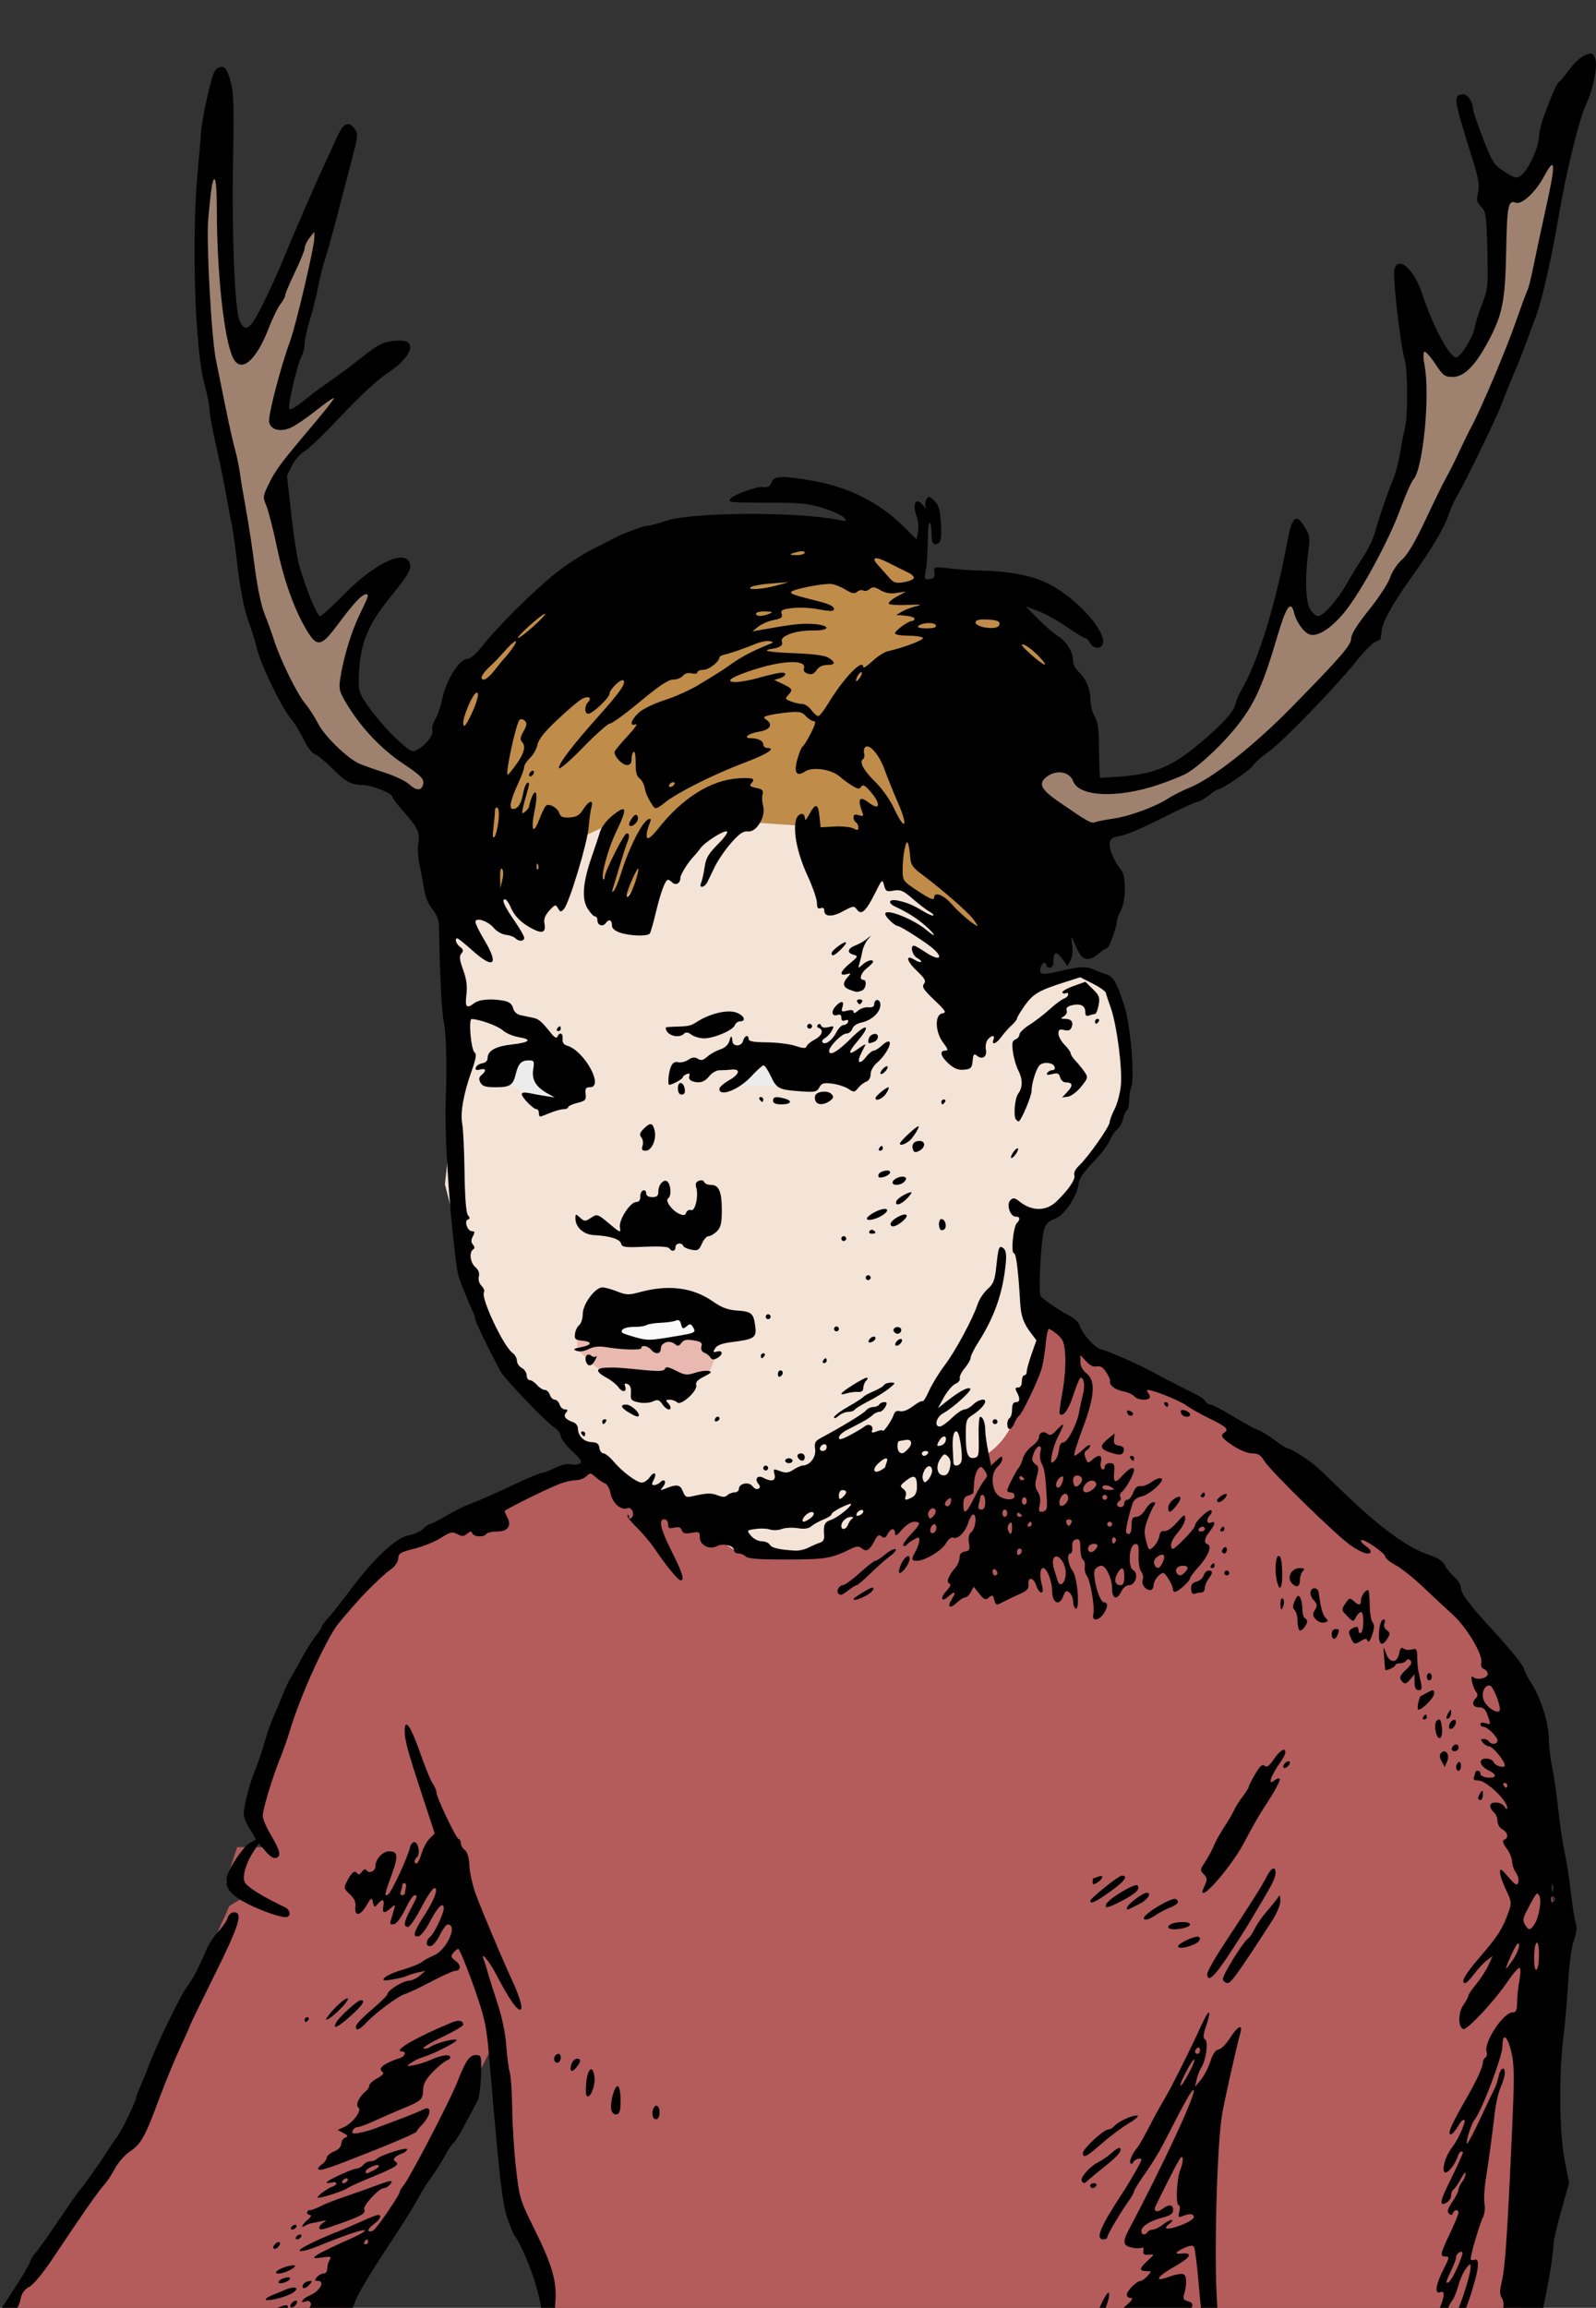
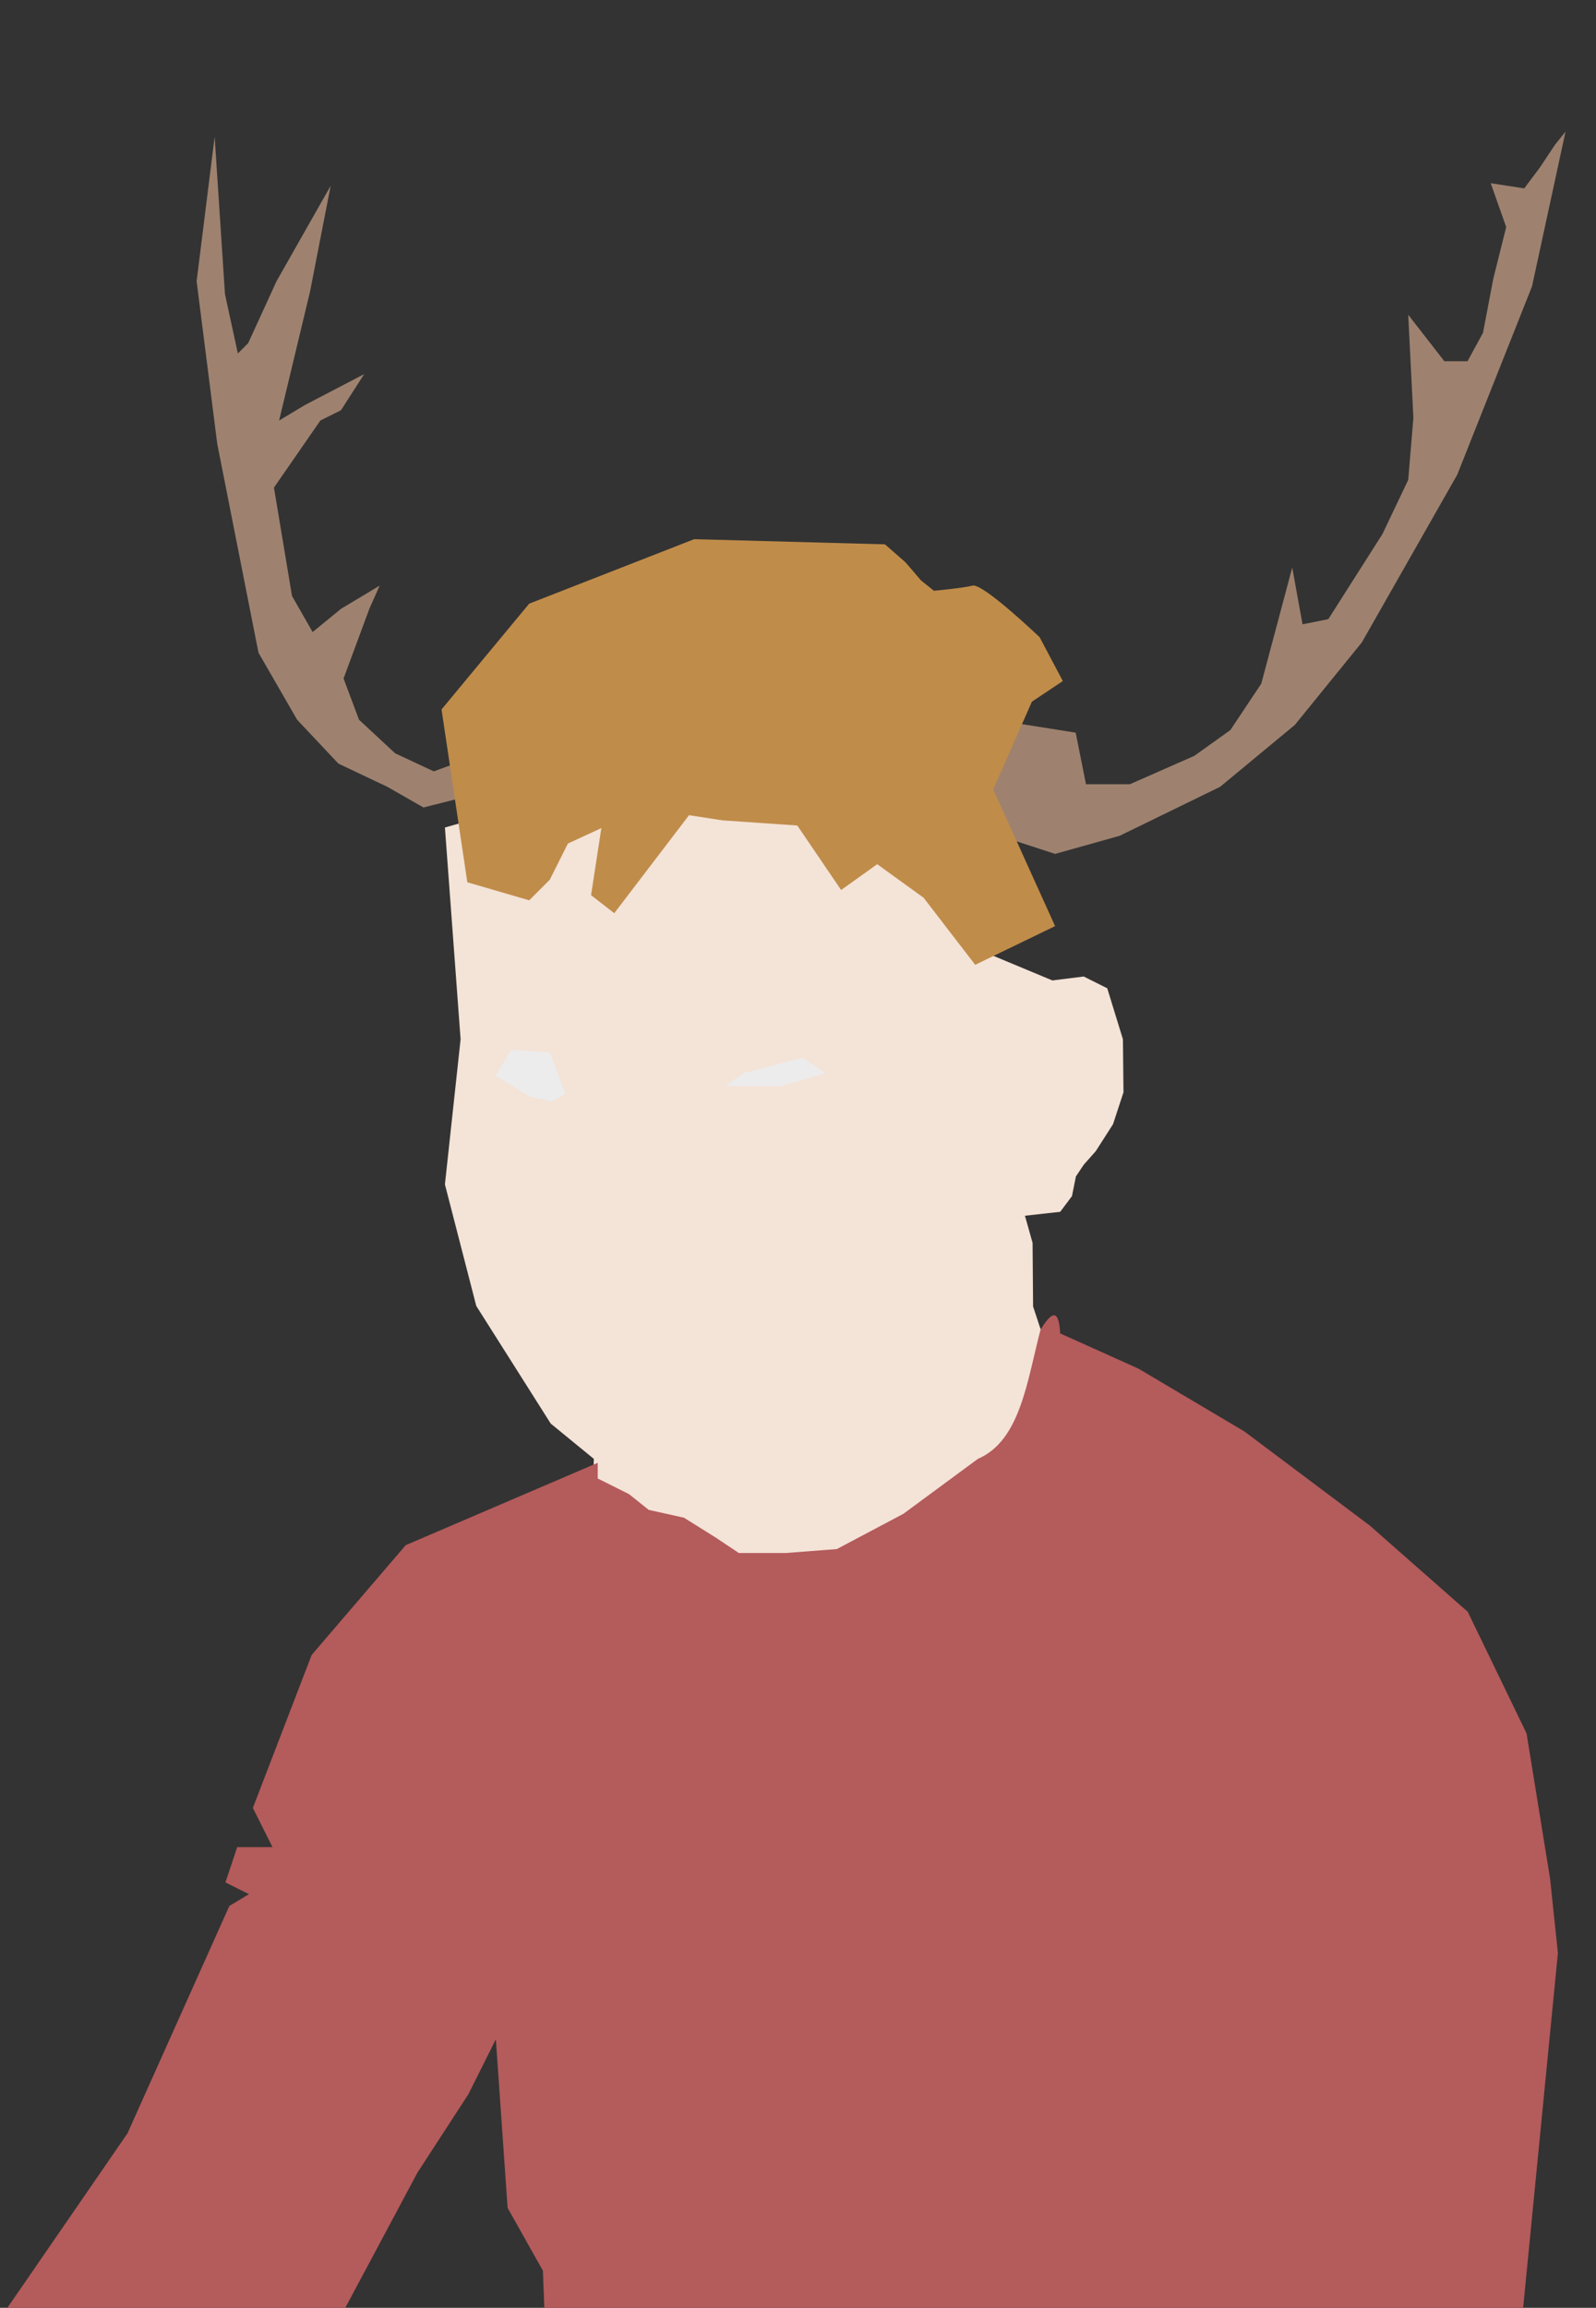
<svg xmlns="http://www.w3.org/2000/svg" enable-background="new 0 0 953 1500" version="1.1" viewBox="0 0 1308.5 1890.9" xml:space="preserve">
  <rect x="0" y="0" width="1308.5" height="1890.9" fill="#333333" stroke="none" />
  <g transform="translate(222.39 387.69)">
    <g transform="matrix(2 0 0 2 -460.64 -713.75)">
      <g transform="translate(0,22)">
        <path d="m301.51 480.04 6.426 86.754-6.426 59.442 12.852 49.803 30.524 48.197 17.672 14.459-4.82 133.34 224.92 53.016-35.344-234.56-4.696-14.244-0.204-26.033-3.133-11.133 14.459-1.607 4.82-6.426 1.607-8.033 3.213-4.82 4.933-5.566 7.071-11.031 4.288-13.067-0.226-21.745-6.426-20.885-9.639-4.82-12.852 1.607-38.557-16.066 14.459-32.131-78.721-56.229z" fill="#f4e3d7" fill-rule="evenodd" />
-         <path d="m355.62 688.6c0.132 0.528 0.132 5.017 0.132 5.017l5.809 6.073 9.374 6.469 22.841 2.377 9.902-2.773 5.809-1.98s3.565-7.526 2.905-7.526-3.037-4.621-3.037-4.621l-0.924-2.641-11.091 0.132-13.599 1.98-20.333-1.32z" fill="#c83737" fill-rule="evenodd" opacity=".249" />
        <path d="m364.16 740.3-78.721 33.738-38.557 44.983-24.098 62.656 8.033 16.066h-14.459l-4.82 14.459 9.639 4.82-8.033 4.82-41.77 93.18-49.803 72.295 118.28 5.103 18.29-1.208 32.114-60.124 20.885-32.131 11.246-22.492 4.82 69.082 14.459 25.705 0.779 19.862-10.717 4.197 14.889-1.144 36.177 7.017 229.7 3.763 122.81 2.603 6.387-2.56 16.066-163.87-3.213-30.524-9.639-59.442-24.098-49.803-40.164-35.344-51.41-38.557-43.377-25.705-32.131-14.459c-0.608-11.23-4.02-7.968-8.033-1.607-5.56 21.11-8.248 45.502-25.705 53.016l-30.524 22.492-27.311 14.459-20.885 1.607h-19.279l-9.639-6.426-12.852-8.033-14.459-3.213-8.033-6.426-12.852-6.426z" fill="#b45b5b" fill-rule="evenodd" />
        <path d="m760.88 194.95-13.738 63.407-30.646 77.145-39.101 68.69-27.476 33.817-30.646 25.363-41.214 20.079-26.419 7.397-145.84-47.555-113.08 28.533-14.795-8.454-20.079-9.511-16.908-17.965-15.852-27.476-16.908-85.599-8.454-66.577 7.397-59.179 4.227 64.463 5.284 24.306 4.227-4.227 11.625-25.363 22.192-39.101-8.454 43.328-12.681 52.839 10.568-6.341 24.306-12.681-9.511 14.795-8.454 4.227-19.022 27.476 7.397 44.385 8.454 14.795 11.625-9.511 15.852-9.511-4.227 9.511-10.568 28.533 6.341 16.908 14.795 13.738 15.852 7.397 109.9-40.158 153.23 24.306 4.227 21.136h17.965l26.419-11.625 14.795-10.568 12.681-19.022 12.681-47.555 4.227 23.249 10.568-2.114 22.192-34.874 10.568-22.192 2.114-25.363-2.114-42.271 14.795 19.022h9.511l6.341-11.625 4.227-22.192 5.284-21.136-6.341-17.965 13.738 2.114 6.341-8.454 6.341-9.511z" fill="#9e826f" fill-rule="evenodd" />
        <path d="m481.89 364.03-78.201-2.114-67.634 26.419-35.93 43.328 10.568 70.804 25.363 7.397 8.454-8.454 7.397-14.795 13.738-6.341-4.227 27.476 9.511 7.397 30.647-40.158 13.738 2.114 30.647 2.114 17.965 26.419 14.795-10.568 19.022 13.738 21.136 27.476 32.76-15.852-25.363-56.009 15.852-35.93 12.681-8.454-9.511-17.965s-23.249-22.192-27.476-21.136c-4.227 1.057-15.852 2.114-15.852 2.114l-5.284-4.227-6.341-7.397z" fill="#c08c4a" fill-rule="evenodd" />
        <path transform="matrix(.5 0 0 .5 118.36 91.113)" d="m420.6 960.09-12.682 21.137 27.477 16.908 19.021 4.226 10.568-6.34-12.682-33.818-31.703-2.113zm238.83 6.342-48.611 12.68-14.795 10.568h46.498l35.932-10.568-19.023-12.68z" fill="#ececec" fill-rule="evenodd" />
-         <path d="m412.14 682.12-19.022-6.341-29.59 8.454 6.341 5.284 16.908 2.114 16.908-2.114 10.568-2.114z" fill="#f9f9f9" fill-rule="evenodd" />
-         <path d="m732.02 1107.2c0.028-1.733 1.746-12.265 2.944-18.048 0.722-3.485 0.67-5.316-0.188-6.692-0.903-1.445-0.91-3.033-0.03-6.702 1.406-5.862 2.281-18.818 4.279-63.308 0.908-20.212 0.859-25.539-0.277-30.438-1.668-7.191-3.747-8.601-3.747-2.54 0 4.055-8.525 26.445-11.415 29.979-1.388 1.697-3.745 9.174-3.096 9.823 0.233 0.233 2.712-4.469 5.507-10.449 2.796-5.98 5.458-11.563 5.916-12.406 0.458-0.843 1.151-2.981 1.54-4.75 0.763-3.472 2.548-4.411 2.548-1.339 0 1.033-0.762 3.62-1.694 5.75-0.932 2.13-2.023 6.797-2.425 10.372-0.909 8.086-2.455 19.534-3.753 27.793-0.544 3.461-0.746 7.787-0.45 9.613 0.296 1.826 0 4.331-0.664 5.567-1.208 2.258-5.014 15.148-5.014 16.983 0 0.54 0.675 0.722 1.5 0.406 1.935-0.742 1.961 2.409 0.074 9.138-2.705 9.653-5.426 16.003-6.994 16.323-1.97 0.403-1.967 0 0.032-4.605 2.36-5.441 5.375-15.411 5.358-17.718-0.02-1.831-0.176-1.789-1.931 0.494-1.054 1.372-2.462 4.522-3.13 7-0.668 2.478-1.767 5.181-2.443 6.006s-1.525 2.472-1.887 3.66c-0.75 2.464-3.332 4.921-4.229 4.024-0.331-0.331 0.13-2.429 1.024-4.663 2.047-5.116 2.087-7.136 0.126-6.383-2.318 0.889-1.87-2.974 1-8.638 2.93-5.783 2.966-6 1-6-2.163 0-1.909-1.195 2-9.432 1.925-4.057 3.5-7.869 3.5-8.472 0-1.502-1.727-1.386-2.292 0.154-0.329 0.896-0.784 0.946-1.608 0.176-0.856-0.8-0.505-2.024 1.375-4.794 1.388-2.046 2.524-4.289 2.524-4.984s0.661-2.138 1.468-3.206c0.807-1.068 1.463-2.616 1.456-3.441 0-0.825-0.888 0.158-1.959 2.185-1.071 2.027-2.401 3.966-2.956 4.309-0.555 0.343-1.009 1.482-1.009 2.53 0 1.048-0.9 2.388-2 2.976-2.923 1.564-2.613-0.635 1.152-8.182 1.733-3.475 3.625-7.443 4.203-8.818s1.212-2.837 1.407-3.25c0.196-0.412-0.072-0.75-0.594-0.75-0.523 0-1.228 1.013-1.567 2.25-0.339 1.238-1.544 3.351-2.678 4.697-4.444 5.274-3.807-3.22 0.671-8.947 2.268-2.9 5.538-10.201 4.858-10.847-0.378-0.359-1.197 0.174-1.82 1.183-2.531 4.104-3.505 5.125-4.213 4.417-0.676-0.676 1.49-5.271 6.953-14.754 3.875-6.725 6.565-12.513 6.596-14.191 0.02-0.93 0.5-1.98 1.072-2.334 0.572-0.354 0.795-1.416 0.495-2.362-1.225-3.859 6.876-16.113 10.651-16.113 1.459 0 1.821-0.829 1.857-4.25 0.024-2.337 0.44-6.275 0.924-8.75 0.485-2.475 0.566-4.826 0.182-5.225-0.385-0.399-2.603 2.076-4.93 5.5-5.541 8.153-16.675 20.073-18.257 19.546-2.172-0.724-2.15-6.749 0.036-9.818 1.101-1.546 2.002-3.223 2.002-3.727s1.469-2.684 3.265-4.846c1.796-2.161 4.05-5.642 5.009-7.734l1.744-3.804-2.366 1.785c-1.301 0.982-3.642 3.481-5.201 5.554-1.559 2.073-3.199 3.769-3.643 3.769-2.181 0-0.172-3.554 6.156-10.889 7.187-8.331 9.21-11.521 11.595-18.281 1.297-3.676 1.224-4.288-1.084-9.073-1.362-2.822-2.469-6.06-2.461-7.194 0.02-1.711 0.597-1.38 3.421 1.937 2.835 3.329 3.518 3.714 4.074 2.296 0.375-0.956-0.028-2.699-0.921-3.972-0.874-1.248-1.589-3.312-1.589-4.587 0-1.275-1.013-3.714-2.25-5.421-1.6-2.207-1.889-3.23-1-3.543 1.91-0.672 1.489-3.075-0.75-4.273-1.126-0.603-2-2.094-2-3.413 0-1.288-0.675-2.903-1.5-3.587s-1.5-1.865-1.5-2.622c0-2.004 4.708-1.708 5.92 0.372 0.612 1.05 1.032 1.233 1.05 0.458 0.07-2.96-8.594-11.208-11.772-11.208-1.788 0-2.255-0.409-1.805-1.582 0.334-0.87 0.607-1.77 0.607-2s0.45-0.418 1-0.418 1 0.579 1 1.287c0 0.713 1.339 1.389 3 1.516 3.747 0.285 3.883-1.271 0.262-3.006-3.677-1.763-4.274-4.797-0.943-4.797 1.357 0 2.701 0.613 2.989 1.361 0.64 1.667 4.692 2.867 4.692 1.389 0-1.733-4.991-7.751-6.428-7.751-0.73 0-1.887-0.675-2.572-1.5-1.016-1.224-0.958-1.5 0.319-1.5 0.86 0 1.841 0.45 2.181 1 0.904 1.463 3.5 1.222 3.5-0.326 0-1.609-4.166-5.674-5.814-5.674-0.652 0-1.186-0.48-1.186-1.067 0-0.612 0.853-0.797 2-0.433 2.334 0.741 2.332 0.75 0.902-3.351-0.821-2.354-1.705-3.149-3.5-3.149-2.553 0-3.162-1.84-1.245-3.758 0.797-0.797 0.84-1.56 0.138-2.45-1.534-1.944-2.731-7.581-1.315-6.191 1.5 1.472 6.019 0.534 6.019-1.249 0-0.778-0.711-1.688-1.581-2.021-0.997-0.383-1.388-1.344-1.058-2.606 0.808-3.09-6.063-14.628-11.747-19.725-2.76-2.475-8.19-7.524-12.066-11.22-3.877-3.696-8.961-7.745-11.298-8.998-2.338-1.253-4.25-2.81-4.25-3.459 0-1.48-9.012-7.653-9.87-6.76-0.347 0.361 0.382 1.337 1.62 2.169 1.237 0.832 2.25 1.908 2.25 2.391 0 1.871-3.718 0.728-8.357-2.571-6.228-4.428-32.962-30.59-35.295-34.54-1.372-2.322-2.491-3.011-4.892-3.011-1.807 0-5.073-1.298-7.784-3.094-4.715-3.123-5.498-4.277-3.671-5.406 2.045-1.264 0.83-2.457-5.75-5.645-3.713-1.798-8.1-4.263-9.75-5.476-2.711-1.994-13.599-6.379-15.838-6.379-0.499 0-0.406 0.604 0.207 1.342s0.818 1.638 0.456 2c-1.162 1.162-5.043 0.703-6.238-0.737-0.637-0.767-2.672-1.679-4.522-2.026-3.355-0.629-5.866-2.601-5.378-4.223 0.142-0.47-0.591-2.126-1.628-3.679-1.317-1.972-2.473-2.67-3.831-2.315-1.26 0.33-2.786-0.399-4.336-2.072l-2.392-2.581v2.752c0 1.744 0.915 3.472 2.5 4.719 3.837 3.018 3.41 9.37-1.509 22.466-2.205 5.87-3.775 10.905-3.489 11.191s1.864-0.77 3.508-2.345 2.99-2.352 2.99-1.727c0 0.626-0.62 1.497-1.378 1.937-0.997 0.578-1.13 1.461-0.481 3.188 0.839 2.234 1.014 2.282 2.707 0.75 2.67-2.417 4.3-2.075 3.59 0.753-0.33 1.315-0.114 2.692 0.481 3.059 0.598 0.37 1.081-0.028 1.081-0.891 0-0.912 0.862-1.559 2.077-1.559 1.758 0 2.031 0.529 1.78 3.446-0.407 4.725 0.357 5.066 3.486 1.554 2.601-2.919 4.658-3.87 4.658-2.154 0 1.572-3.356 7.645-4.836 8.752-0.808 0.604-1.168 1.585-0.8 2.181 0.368 0.595 0.212 1.365-0.347 1.711-1.525 0.942-1.223 2.51 0.484 2.51 0.825 0 1.5-0.675 1.5-1.5s0.576-1.5 1.281-1.5 1.778-1.318 2.386-2.928c0.754-1.998 1.697-2.841 2.969-2.655 1.025 0.15 3.057-0.609 4.516-1.688 1.459-1.079 3.244-1.764 3.967-1.523 1.966 0.655-4.68 6.756-8.106 7.441-1.692 0.338-3.126 1.432-3.555 2.71-1.673 4.984-3.125 11.642-2.644 12.124 1.349 1.349 2.186 0.208 2.186-2.981 0-2.799 0.389-3.5 1.943-3.5 1.099 0 2.714-1.304 3.716-3 0.975-1.65 2.405-3 3.179-3 0.983 0 1.111 0.377 0.425 1.25-0.54 0.688-1.756 3.32-2.701 5.851-1.42 3.798-1.524 5.325-0.601 8.752 1.09 4.049 1.166 4.107 3.055 2.347 1.065-0.992 2.113-2.906 2.329-4.252 0.266-1.666 0.942-2.348 2.112-2.134 1.002 0.183 3.13-1.28 5.091-3.5 3.017-3.414 3.374-3.582 3.412-1.599 0.024 1.218-1.342 3.791-3.032 5.716-1.83 2.084-2.943 4.342-2.75 5.58 0.286 1.836 0.878 1.531 5.074-2.617 2.612-2.583 4.75-5.219 4.75-5.858 0-1.629 5.828-7.041 6.673-6.196 0.382 0.382 0.162 1.226-0.49 1.877-1.69 1.69-1.474 3.832 0.317 3.145 2.044-0.784 1.849 0.636-0.5 3.638-2.23 2.851-2.522 4.659-0.842 5.219 1.916 0.639 0.192 5.007-3.617 9.166-1.948 2.126-3.541 4.241-3.541 4.7 0 1.208-5.333 5.971-6.318 5.642-0.458-0.153-0.79-0.609-0.737-1.013 0.17-1.31-2.969-6.715-3.899-6.715-1.59 0-4.046 3.079-4.046 5.071 0 1.061-0.62 1.929-1.378 1.929-2.026 0-3.751-2.5-3.028-4.386 0.346-0.902 0.058-2.328-0.64-3.168-0.72-0.868-1.192-3.708-1.091-6.565 0.15-4.252-0.086-4.985-1.52-4.708-2.4 0.463-2.947 9.391-0.654 10.674 2.308 1.292 0.941 6.154-1.73 6.154-1.165 0-2.478 1.045-3.141 2.5-1.706 3.745-3.818 3.164-3.818-1.05 0-4.159-2.466-9.45-4.403-9.45-0.744 0-1.872 0.627-2.508 1.393-1.508 1.817 1.589 13.607 3.575 13.607 1.784 0 1.689 2.051-0.221 4.777-2.042 2.915-4.88 3-4.127 0.123 0.7-2.677-1.215-13.96-2.68-15.789-0.612-0.764-0.978-2.409-0.815-3.655 0.164-1.246-0.18-2.56-0.762-2.92-0.582-0.36-1.059-2.461-1.059-4.669 0-3.295-0.314-3.949-1.75-3.652-1.21 0.251-1.692 1.2-1.562 3.073 0.104 1.491-0.234 2.711-0.75 2.711-1.61 0-1.027 4.615 0.9 7.115 2.028 2.632 3.083 16.572 1.164 15.386-0.551-0.341-1.002-1.662-1.002-2.938s-0.668-2.873-1.483-3.55c-1.231-1.022-1.657-0.774-2.503 1.45-1.608 4.229-4.497 2.982-4.581-1.978-0.076-4.513-2.458-10.241-3.946-9.487-1.138 0.577-1.202 3.308-0.168 7.25 1.003 3.829-1.134 3.575-2.483-0.295-1.172-3.361-3.469-3.459-3.103-0.132 0.172 1.57-0.713 2.514-3.5 3.729-2.052 0.895-4.926 2.262-6.386 3.038-3.426 1.82-3.509 1.805-4.179-0.754-0.489-1.869-0.787-1.981-2.186-0.82-1.4 1.162-1.93 0.955-3.911-1.53l-2.292-2.874-1.174 2.194c-0.646 1.207-1.692 2.194-2.325 2.194-0.633 0-2.19 0.977-3.461 2.171-2.914 2.737-4.125 1.709-1.931-1.639 1.895-2.892 1.136-3.315-1.565-0.871-2.844 2.574-3.463 0.657-0.743-2.302 1.647-1.791 2.024-2.775 1.179-3.077-1.387-0.495-0.279-3.319 2.59-6.603 0.875-1.002 1.605-2.802 1.622-4 0.02-1.464 0.745-2.281 2.208-2.489 1.857-0.264 2.1-0.787 1.652-3.546-0.364-2.243-0.034-3.643 1.073-4.562 1.695-1.407 2.236-7.081 0.675-7.081-0.507 0-1.424 1.521-2.038 3.379-1.322 4.005-4.196 6.878-6.145 6.143-0.83-0.313-2.043 0.618-2.996 2.297-1.701 3-8.647 7.18-11.93 7.18-2.317 0-2.392-0.637-0.469-4 0.786-1.375 1.445-3.291 1.465-4.258 0.03-1.531-0.255-1.596-2.215-0.5-1.237 0.692-2.563 1.696-2.946 2.229-0.383 0.534-0.996 0.671-1.363 0.303-0.367-0.367 0.954-2.379 2.937-4.471 4.187-4.418 4.429-5.303 1.445-5.303-1.219 0-3.402 1.43-4.959 3.25-2.106 2.46-2.792 2.825-2.823 1.5-0.056-2.378-1.725-2.208-3.075 0.315-0.859 1.605-1.41 1.812-2.473 0.929-1.08-0.896-1.695-0.503-2.923 1.872-1.996 3.861-3.286 4.614-5.19 3.034-1.251-1.038-2.117-0.981-4.706 0.307-7.662 3.813-10.152 4.223-25.848 4.258-11.285 0.025-16.076-0.318-16.974-1.215-0.688-0.688-2.061-1.25-3.051-1.25s-1.8-0.626-1.8-1.392c0-1.852-4.55-2.92-6.955-1.633-3.038 1.626-7.045-0.363-7.045-3.497 0-2.375-0.255-2.522-3.36-1.94-2.616 0.491-3.504 0.256-4.009-1.061-0.471-1.228-1.331-1.52-3.14-1.066-2.038 0.512-2.491 0.258-2.491-1.394 0-1.128-0.662-2.019-1.5-2.019-2.563 0-1.69 3.846 3 13.214 4.444 8.877 5.337 11.786 3.62 11.786-1.009 0-6.28-6.425-10.642-12.971-1.638-2.459-4.969-6.394-7.401-8.744-2.432-2.35-4.12-4.576-3.75-4.946s0.673-0.058 0.673 0.694c0 0.94 0.322 1.044 1.033 0.334 1.481-1.481 0.036-4.608-1.803-3.902-2.539 0.974-6.084-2.169-6.81-6.037-0.37-1.973-1.404-3.844-2.297-4.157s-2.612-1.458-3.821-2.545c-2.028-1.823-2.322-1.85-3.821-0.351-0.893 0.893-2.887 1.625-4.431 1.625-1.544 0-4.549 0.697-6.679 1.55-5.906 2.364-22.372 10.522-22.372 11.085 0 0.273 0.475 1.384 1.055 2.469 1.895 3.541 0.272 5.896-4.064 5.896-2.13 0-4.152 0.45-4.492 1-0.883 1.428-5.253 1.238-5.754-0.25-0.326-0.969-0.802-0.935-2.117 0.151-1.384 1.142-2.127 1.171-4.029 0.153-2.038-1.091-2.884-0.895-6.716 1.556-2.411 1.542-7.309 3.529-10.884 4.415-5.69 1.411-6.516 1.913-6.625 4.029-0.074 1.435-1.293 3.236-3 4.432-5.152 3.61-19.205 18.345-22.686 23.786-6.033 9.431-14.671 28.935-18.703 42.229-1.001 3.3-2.741 8.25-3.868 11-3.255 7.947-7.429 21.799-7.285 24.177 0.072 1.197 1.437 4.391 3.033 7.098 4.064 6.892 4.644 9.092 2.605 9.874-1.133 0.435-2.562-0.411-4.468-2.644l-2.803-3.284-2.718 4.306c-1.495 2.368-2.941 5.969-3.214 8.002-0.442 3.296-0.132 3.967 2.867 6.189 2.87 2.127 6.627 4.231 13.863 7.764 2.318 1.132 2.483 4.018 0.23 4.018-2.862 0-12.087-3.421-17.498-6.488-5.997-3.4-7.869-6.623-6.338-10.912 1.524-4.27 6.712-11.665 9.118-12.998 1.094-0.606 2.167-1.205 2.385-1.331 0.218-0.126-0.795-2.029-2.25-4.229-1.456-2.199-2.63-5.021-2.611-6.27 0.056-3.518 2.459-12.741 4.762-18.271 1.145-2.75 2.823-7.7 3.729-11s2.455-7.8 3.443-10c0.988-2.2 2.8-6.475 4.027-9.5 1.227-3.025 2.564-5.95 2.972-6.5 0.407-0.55 2.444-4.15 4.526-8 2.082-3.85 4.847-8.272 6.145-9.827 1.298-1.555 2.36-3.176 2.36-3.604s1.191-2.063 2.647-3.634 5.684-6.924 9.395-11.896c9.487-12.708 18.573-21.13 23.738-22.002 2.223-0.376 4.827-1.55 5.786-2.61 0.959-1.06 2.178-1.927 2.708-1.927s3.498-1.504 6.595-3.342 7.206-3.922 9.131-4.631c4.272-1.573 8.839-3.584 20.269-8.928 4.823-2.255 9.34-4.099 10.039-4.099 0.698 0 3.052-0.91 5.231-2.022 2.327-1.188 4.993-1.808 6.461-1.502 1.375 0.286 3.112 0.127 3.861-0.355 1.041-0.67 0.276-1.876-3.25-5.126-2.536-2.337-4.611-5.099-4.611-6.137s-1.267-2.668-2.816-3.623c-3.151-1.942-20.051-19.596-21.826-22.801-3.826-6.907-10.358-20.349-10.358-21.316 0-0.63-0.397-1.927-0.883-2.881-0.809-1.591-1.35-2.864-4.026-9.486-2.124-5.256-2.454-6.566-3.211-12.75-2.912-23.791-4.592-51.481-4.003-66 0.516-12.718 0.136-26.595-0.848-31-0.82-3.674-1.577-18.923-1.969-39.673-0.036-1.886-1.109-4.42-2.646-6.246-1.597-1.898-2.912-5.081-3.439-8.327-0.469-2.89-1.327-7.446-1.907-10.125s-0.784-6.557-0.454-8.617c0.709-4.436-0.188-6.34-6.158-13.061-2.451-2.76-4.456-5.432-4.456-5.938 0-1.39-8.096-4.683-11.77-4.788-5.282-0.15-7.22-1.172-12.794-6.746-2.916-2.916-6.188-5.583-7.269-5.927-1.082-0.343-3.086-2.988-4.454-5.878-1.368-2.89-3.708-6.704-5.199-8.476-3.922-4.66-12.214-21.673-13.982-28.686-0.834-3.308-2.361-8.264-3.394-11.014-2.087-5.558-3.547-13.293-5.192-27.5-0.605-5.225-1.461-11.075-1.903-13s-1.371-6.875-2.065-11c-0.694-4.125-2.548-13.197-4.12-20.161-1.572-6.963-2.858-13.969-2.858-15.568s-0.929-6.252-2.064-10.339c-3.899-14.037-5.341-60.053-2.74-87.432 0.627-6.6 1.278-14.025 1.446-16.5 0.362-5.321 3.985-21.433 5.423-24.121 0.553-1.034 1.877-1.879 2.942-1.879 1.491 0 2.311 1.286 3.56 5.581 1.39 4.781 1.545 9.623 1.085 33.75-0.561 29.401 0.739 60.392 2.712 64.656 2.314 5.001 4.263 3.716 9.167-6.05 2.539-5.056 6.119-12.847 7.954-17.315 4.792-11.662 14.102-33.116 17.411-40.123 1.559-3.3 3.861-8.34 5.116-11.2 2.678-6.1 4.745-7.319 7.222-4.259 1.822 2.251 1.784 2.868-0.765 12.459-0.731 2.75-3.193 12.2-5.471 21-2.278 8.8-4.775 17.8-5.548 20s-2.072 7.375-2.887 11.5c-0.814 4.125-2.396 10.425-3.515 14s-2.037 7.767-2.042 9.316c0 1.549-0.514 3.761-1.132 4.917-1.906 3.56-5.994 21.048-5.125 21.918 0.451 0.451 3.055-1.029 5.785-3.29 2.73-2.261 7.494-5.832 10.586-7.936 3.092-2.104 9.078-6.572 13.302-9.928 6.381-5.071 8.514-6.202 12.61-6.687 3.201-0.379 5.444-0.158 6.395 0.631 2.651 2.2-0.984 7.585-8.434 12.493-3.931 2.59-11.602 9.668-19.008 17.54-6.83 7.259-13.666 13.843-15.192 14.632s-3.734 3.315-4.906 5.613l-2.131 4.178 1.725 15.551c0.949 8.553 2.415 18.026 3.258 21.051 2.574 9.233 7.371 21 8.561 21 0.619 0 4.975-3.938 9.68-8.75 12.074-12.349 24.261-18.473 26.866-13.5 1.339 2.555 0.16 4.745-7.946 14.75-8.779 10.837-11.893 18.277-12.557 30-0.401 7.084-0.188 8.417 1.852 11.641 3.631 5.735 9.831 12.983 15.058 17.601 4.291 3.791 5.03 4.109 6.955 3 3.682-2.122 6.747-6.117 6.167-8.04-0.298-0.989 0.223-2.967 1.159-4.395 0.936-1.428 2.291-5.416 3.012-8.862 1.544-7.377 7.003-15.944 10.161-15.944 1.268 0 3.646-2.061 6.346-5.5 6.148-7.831 21.152-22.697 29.975-29.698 4.14-3.285 10.89-7.659 15-9.719 4.109-2.06 8.147-4.121 8.972-4.579 3.097-1.721 11.931-5.003 13.467-5.003 0.878 0 4.285-0.906 7.57-2.013 10.945-3.687 54.518-3.868 71.463-0.297 2.717 0.573 2.87 0.474 1.618-1.04-0.76-0.92-4.585-2.68-8.5-3.911-6.145-1.933-9.329-2.239-23.297-2.239-15.426 0-16.104-0.082-14.574-1.773 1.472-1.626 10.866-5.013 12.89-4.646 2.137 0.387 3.275-0.226 3.864-2.08 0.794-2.502 4.529-2.601 16.859-0.444 14.523 2.54 27.113 8.825 36.815 18.377l5.69 5.603 0.59-3.145c0.324-1.73 0.13-4.354-0.432-5.833-2.139-5.625-0.441-8.74 2.62-4.808 0.956 1.228 1.216 1.303 0.871 0.25-0.271-0.825-0.062-2.175 0.465-3 0.819-1.284 1.28-1.177 3.207 0.745 1.808 1.804 2.329 3.645 2.652 9.367 0.293 5.179 0.042 7.345-0.919 7.939-2.086 1.289-2.917 0.136-2.917-4.051 0-2.135-0.338-4.091-0.751-4.346-0.413-0.255-0.763 2.981-0.778 7.191-0.02 4.21-0.362 9.601-0.772 11.978-0.707 4.102-0.629 4.306 1.528 4 1.761-0.25 2.197-0.862 1.936-2.716-0.336-2.386-0.314-2.391 6.5-1.638 3.76 0.416 8.637 0.782 10.837 0.813 12.709 0.181 21.895 1.833 28.879 5.192 11.431 5.498 24.124 19.249 22.871 24.776-0.539 2.377-3.931 2.216-5.25-0.25-0.589-1.1-1.476-2-1.972-2-0.496 0-3.967-2.102-7.715-4.672-3.747-2.57-9.042-5.489-11.766-6.488l-4.953-1.816 4.953 5.004c2.724 2.752 6.426 5.94 8.227 7.085 3.642 2.313 6.226 6.54 6.226 10.182 0 1.317 0.946 3.251 2.102 4.297 3.208 2.903 5.022 7.114 5.053 11.731 0.02 2.297 0.772 5.301 1.681 6.676 1.163 1.758 1.684 4.875 1.758 10.5 0.058 4.4 0.172 9.526 0.255 11.391l0.15 3.391 8.25-0.554c12.568-0.844 20.11-3.651 29.361-10.931 10.387-8.174 17.25-15.29 17.948-18.611 0.311-1.478 1.238-3.812 2.062-5.187 6.957-11.613 14.299-35.038 19.117-60.994 2.036-10.97 3.628-12.386 7.281-6.477 1.992 3.224 2.154 4.326 1.432 9.802-1.472 11.18-1.136 20.975 0.824 23.965 0.974 1.487 2.408 2.704 3.185 2.704 2.116 0 8.062-6.735 11.766-13.325 1.801-3.204 4.827-8.154 6.726-11 1.898-2.846 4.021-7.2 4.717-9.675 1.951-6.94 5.416-17.052 7.439-21.711 1.006-2.316 2.325-7.266 2.932-11 0.607-3.734 1.522-8.416 2.032-10.405 1.253-4.881 1.179-23.552-0.11-27.891-1.761-5.926-4.998-34.139-4.246-37.013 1.524-5.827 8.067-0.193 11.336 9.762 4.38 13.335 11.266 26.257 13.993 26.257 1.714 0 6.898-8.17 7.531-11.868 0.342-1.998 1.753-6.536 3.136-10.085 2.383-6.114 2.494-7.27 2.118-22.034-0.363-14.276-0.575-15.759-2.527-17.711-1.8-1.8-1.999-2.711-1.286-5.874 0.683-3.028 0.21-5.77-2.472-14.336-7.556-24.13-7.742-25.345-3.965-25.888 2.036-0.293 4.421 3.081 4.421 6.253 0 0.75 1.835 6.098 4.078 11.885 3.785 9.766 4.413 10.74 8.738 13.553 4.087 2.659 4.908 2.869 6.672 1.712 2.788-1.829 7.365-11.378 7.481-15.608 0.052-1.925 0.923-5.75 1.933-8.5 3.193-8.69 5.521-13.989 6.29-14.323 0.409-0.177 2.342-2.499 4.294-5.158 2.021-2.753 4.851-5.289 6.571-5.889 2.782-0.97 3.102-0.842 4.037 1.617 1.041 2.738-0.924 12.634-3.624 18.253-2.985 6.211-8.24 27.612-11.54 47-2.822 16.578-6.608 33.221-9.1 40-5.421 14.752-7.029 18.92-9.257 24-1.327 3.025-3.402 8.2-4.611 11.5-2.076 5.662-15.112 32.492-18.95 39-0.973 1.65-2.328 4.747-3.011 6.881-1.615 5.045-6.864 13.925-14.797 25.028-7.978 11.166-12.216 18.63-12.643 22.268-0.182 1.553-0.383 3.13-0.446 3.506-0.062 0.375-1.021 0.97-2.129 1.322s-4.581 3.856-7.718 7.788c-8.525 10.684-30.91 33.764-36.242 37.366-2.571 1.737-5.39 4.249-6.262 5.581-1.317 2.011-12.752 9.76-14.401 9.76-0.272 0-1.97 1.125-3.773 2.5-1.803 1.375-3.799 2.5-4.436 2.5-0.637 0-6.445 2.638-12.906 5.862-12.004 5.991-15.655 7.518-20.497 8.575-2.133 0.466-2.75 1.178-2.75 3.177 0 2.543 2.163 7.256 4.866 10.604 1.935 2.397 1.789 12.528-0.235 16.281-0.89 1.65-1.621 3.59-1.624 4.312-0.02 2.335-3.212 11.188-4.045 11.188-0.444 0-2.118 1.102-3.719 2.45-1.848 1.555-3.657 2.255-4.953 1.916-1.932-0.505-2.552-1.395-5.129-7.365-0.933-2.161-1.002-1.942-0.513 1.617 0.336 2.446 0.064 5.056-0.672 6.43l-1.238 2.313-1.952-2.68c-2.547-3.497-3.785-3.392-3.785 0.32 0 2-0.5 3-1.5 3-0.825 0-1.5-0.45-1.5-1 0-1.809-1.755-1.043-2.289 0.999-0.775 2.965 0.42 3.176 7.953 1.404 8.004-1.883 10.71-2.014 13.669-0.661 1.192 0.545 3.441 1.389 4.996 1.875 3.231 1.009 4.457 3.07 7.665 12.884 2.529 7.738 4.39 29.285 2.876 33.315-0.478 1.273-0.869 3.834-0.869 5.691s-0.415 3.633-0.923 3.946c-0.508 0.314-1.218 1.915-1.579 3.558s-1.431 3.55-2.377 4.239c-0.947 0.688-2.327 2.741-3.068 4.563-0.741 1.821-3.841 5.866-6.889 8.989-3.654 3.742-5.651 6.666-5.86 8.579-0.572 5.222-5.818 13.044-9.688 14.443-2.558 0.925-3.753 2.117-4.479 4.47-1.297 4.201-2.43 25.917-1.42 27.214 1.217 1.563 7.39 5.794 11.512 7.891 2.051 1.043 4.024 2.843 4.384 4 1.126 3.619 6.266 9.357 8.995 10.042 3.998 1.004 16.411 6.568 23.392 10.486 1.925 1.081 5.943 3.161 8.928 4.623 7.923 3.88 9.482 4.813 10.371 6.203 0.44 0.688 1.378 1.25 2.085 1.25 0.707 0 4.918 2.207 9.358 4.903s9.076 5.222 10.301 5.611c1.226 0.389 4.226 2.232 6.669 4.096 2.442 1.864 4.865 3.389 5.385 3.389 1.256 0 8.763 4.794 11.902 7.6 1.375 1.229 6.128 5.76 10.562 10.068 14.829 14.407 26.602 23.037 35.316 25.887 3.601 1.178 5.624 2.51 6.568 4.324 0.75 1.442 2.532 3.631 3.959 4.865 1.428 1.234 2.595 3.177 2.595 4.317 0 2.36 3.612 7.159 13.063 17.358 7.465 8.055 12.937 14.941 12.937 16.28 0 0.501 1.273 2.917 2.829 5.371 3.941 6.214 7.171 16.351 7.171 22.503 0 2.851 0.636 8.276 1.414 12.056s1.935 11.823 2.572 17.873 1.781 13.7 2.543 17c0.762 3.3 1.889 10.5 2.504 16 0.615 5.5 1.522 11.268 2.015 12.818 0.637 2.004 0.433 4.026-0.706 7-0.962 2.513-1.919 9.568-2.398 17.682-0.438 7.425-1.3 17.325-1.915 22-1.923 14.63-1.712 39.133 0.432 50.183l1.879 9.683-3.189 11.317c-1.754 6.224-3.181 12.321-3.171 13.549 0 1.227-0.483 5.502-1.095 9.5-1.032 6.737-1.677 9.998-5.492 27.768-0.767 3.575-1.395 7.512-1.395 8.75 0 2.146-0.37 2.25-8 2.25-5.744 0-7.994-0.352-7.98-1.25zm-15.366-37.502c1.337-3.023 2.217-5.711 1.955-5.972-0.761-0.761-2.609 0.724-2.609 2.096 0 0.689-0.9 3.116-2 5.393-2.285 4.729-2.458 5.637-0.888 4.667 0.611-0.378 2.205-3.16 3.542-6.183zm33.346-127.87c0-3.412-0.38-5.265-1-4.882-0.55 0.34-1 3.093-1 6.118 0 3.412 0.38 5.265 1 4.882 0.55-0.34 1-3.093 1-6.118zm-10.434 1.698c1.427-2.156 2.446-4.783 2.264-5.839-0.225-1.306-1.19-0.056-3.025 3.92-1.482 3.211-2.501 5.838-2.264 5.838 0.237 0 1.598-1.764 3.025-3.92zm8.663-14.33c1.85-2.854 2.971-9.828 1.865-11.607-0.96-1.545-0.997-1.502-4.785 5.622-1.907 3.586-2.082 4.624-1.056 6.266 1.574 2.52 2.189 2.476 3.977-0.282zm8.229-9.681c0.316-0.512 0.118-1.214-0.441-1.559-0.559-0.346-1.016 0.074-1.016 0.931 0 1.757 0.6 2.015 1.457 0.628zm-0.795-6.319c-0.277-0.687-0.504-0.124-0.504 1.25 0 1.375 0.227 1.938 0.504 1.25 0.277-0.687 0.277-1.812 0-2.5zm-18.662-40.75c0-0.55-0.477-1-1.059-1-0.583 0-0.781 0.45-0.441 1 0.34 0.55 0.816 1 1.059 1s0.441-0.45 0.441-1zm-3.015-31.25c-0.03-2.468-2.799-9.188-3.943-9.569-2.154-0.718-3.848 2.873-2.74 5.808 1.296 3.433 6.716 6.484 6.683 3.761zm-177.98-55.702c0-4.302-3.446-8.563-4.953-6.124-0.457 0.739-0.393 2.746 0.142 4.46s1.206 3.872 1.49 4.797c0.94 3.051 3.321 0.805 3.321-3.133zm24 1.452c0-4.078-1.128-4.497-2.949-1.095-1.404 2.624-0.757 4.595 1.508 4.595 0.98 0 1.441-1.119 1.441-3.5zm-52-1.441c0-0.517-0.45-1.219-1-1.559s-1 0.084-1 0.941c0 0.857 0.45 1.559 1 1.559s1-0.423 1-0.941zm76.8-0.259c1.749-1.749 1.471-2.8-0.741-2.8-2.198 0-3.482 1.506-2.559 3 0.818 1.324 1.838 1.262 3.3-0.2zm-8.998-4.264c1.338-2.937 0.202-3.99-2.317-2.148-1.1 0.805-1.562 1.968-1.179 2.968 0.898 2.34 2.194 2.036 3.496-0.82zm-57.802-4.595c0-0.518-0.45-0.941-1-0.941s-1 0.702-1 1.559 0.45 1.281 1 0.941 1-1.042 1-1.559zm31-2.063c0-1.206-2.738-1.11-3.5 0.122-1.081 1.749 0.522 3.227 2.089 1.926 0.776-0.644 1.411-1.566 1.411-2.049zm-118.33 0.674c1.557-0.797 3.651-1.695 4.653-1.996 1.147-0.345 1.754-1.382 1.639-2.801-0.367-4.526 0.094-5.577 2.866-6.544 2.666-0.929 8.173-5.298 8.173-6.484 0-0.3-1.8 0.325-4 1.388s-4 2.317-4 2.788-1.463 1.434-3.25 2.141c-1.788 0.707-4.026 1.946-4.975 2.753-1.213 1.032-2.898 1.28-5.682 0.834-2.177-0.348-5.113-0.194-6.526 0.343-1.412 0.537-3.58 0.631-4.818 0.209-1.238-0.422-3.903-0.523-5.924-0.225-3.674 0.542-3.674 0.542-1.84 2.792 1.028 1.261 2.95 2.25 4.374 2.25 1.397 0 2.9 0.639 3.34 1.42 0.74 1.314 3.793 2.019 10.469 2.42 1.468 0.088 3.943-0.492 5.5-1.289zm125.79-2.482c0.316-0.512 0.118-1.214-0.441-1.559-0.559-0.345-1.016 0.073-1.016 0.931 0 1.756 0.6 2.015 1.457 0.628zm-73.457-5.628c0-0.793-0.402-1.441-0.893-1.441-1.104 0-2.179 2.595-1.399 3.375 0.875 0.875 2.292-0.32 2.292-1.934zm31-0.141c0-2.011-0.289-2.411-1.133-1.567-0.623 0.623-0.862 1.838-0.531 2.7 0.915 2.386 1.664 1.876 1.664-1.133zm79 0.7c0-0.55-0.423-1-0.941-1s-1.219 0.45-1.559 1c-0.34 0.55 0.084 1 0.941 1 0.857 0 1.559-0.45 1.559-1zm-146.29-1.75c0.355-0.963 1.129-2.081 1.719-2.485 0.671-0.459 0.492-0.74-0.477-0.75-1.883-0.018-3.95 1.91-3.95 3.685 0 1.909 1.958 1.584 2.708-0.45zm75.292-0.25c0-0.55-0.198-1-0.441-1-0.243 0-0.719 0.45-1.059 1-0.34 0.55-0.142 1 0.441 1 0.582 0 1.059-0.45 1.059-1zm15.905-1.854c-1.478-0.508-2.229 0.522-1.381 1.894 0.538 0.87 0.943 0.823 1.568-0.183 0.495-0.797 0.418-1.503-0.188-1.711zm17.095 1.854c0-0.55-0.45-1-1-1s-1 0.45-1 1 0.45 1 1 1 1-0.45 1-1zm-123.57-2.522c2.27-1.718 1.233-3.384-1.165-1.872-1.823 1.15-2.896 3.411-1.595 3.361 0.458-0.018 1.701-0.688 2.76-1.49zm51.102-3.431c-1.028-1.664-3.573 0.674-2.833 2.603 0.51 1.329 0.75 1.332 2.059 0.023 0.815-0.815 1.163-1.997 0.774-2.626zm-29.529 0.762c0-1.314-2.273-0.491-2.771 1.004-0.244 0.731 0.214 0.954 1.187 0.581 0.871-0.334 1.584-1.047 1.584-1.584zm59 0.69c0-0.825-0.45-1.5-1-1.5s-1 0.675-1 1.5 0.45 1.5 1 1.5 1-0.675 1-1.5zm6 1.059c0-0.243-0.45-0.719-1-1.059s-1-0.141-1 0.441c0 0.582 0.45 1.059 1 1.059s1-0.198 1-0.441zm-19.56-7.309c1.572-3.163 3.511-6.51 4.308-7.439 1.268-1.476 1.267-1.951 0-3.772-1.309-1.869-1.593-1.922-2.762-0.513-0.717 0.864-1.408 3.236-1.536 5.272-0.128 2.036-0.28 3.987-0.337 4.335-0.058 0.348-1.004 0.869-2.104 1.156-1.456 0.381-2 1.364-2 3.617 0 4.541 1.228 3.807 4.44-2.656zm29.814 0.728c-0.554-10.074-0.908-12.58-2.077-14.708-0.695-1.264-0.937-3.378-0.56-4.88 0.911-3.632-1.66-2.76-2.909 0.986-0.721 2.163-0.553 3.017 0.787 3.997 1.451 1.061 1.544 1.825 0.627 5.147-0.859 3.111-0.781 4.353 0.387 6.134 0.945 1.442 1.24 3.353 0.832 5.391-0.546 2.728-0.374 3.107 1.264 2.784 1.57-0.309 1.853-1.143 1.649-4.851zm-25.254 1.022c0-1.65-0.45-3-1-3s-1.006 0.338-1.014 0.75c0 0.412-0.285 1.762-0.617 3-0.443 1.654-0.174 2.25 1.014 2.25 1.13 0 1.617-0.904 1.617-3zm-14-0.681c0-1.271-0.278-1.332-1.489-0.328-0.819 0.68-1.238 1.642-0.931 2.139 0.789 1.276 2.42 0.056 2.42-1.811zm48-0.882c0-2.297-1.857-2.572-2.996-0.444-1.404 2.623-0.362 4.55 1.585 2.933 0.776-0.644 1.411-1.764 1.411-2.49zm-17 1.063c0-0.825-0.45-1.5-1-1.5s-1 0.675-1 1.5 0.45 1.5 1 1.5 1-0.675 1-1.5zm-74-3.622c0-0.483-0.675-0.878-1.5-0.878-0.862 0-1.5 0.902-1.5 2.122 0 1.773 0.247 1.918 1.5 0.878 0.825-0.685 1.5-1.64 1.5-2.122zm27.066 2.087c1.331-0.712 1.934-2.097 1.934-4.441 0-4.412-1.128-4.997-4.508-2.339-2.466 1.939-2.577 2.28-1.1 3.359 0.96 0.702 1.383 1.878 1.019 2.829-0.724 1.887-0.046 2.038 2.655 0.592zm41.934-0.505c0-0.803-0.675-1.46-1.5-1.46s-1.5-0.355-1.5-0.789c0-1.007 3.514-7.921 4.835-9.513 0.552-0.665 1.299-2.385 1.66-3.822 0.36-1.437 1.972-3.585 3.58-4.774 1.609-1.189 2.925-2.797 2.925-3.574 0-2.041 1.866-2.885 3.457-1.565 1.068 0.886 1.938 0.523 3.956-1.654 3.12-3.365 3.266-2.675 0.541 2.553-1.125 2.159-2.325 5.66-2.666 7.781-0.557 3.46-0.455 3.72 0.988 2.532 0.885-0.728 1.747-2.753 1.916-4.5 0.194-2.005 0.856-3.175 1.794-3.175 1.747 0 5.635-7.484 6.495-12.5 0.33-1.925 1.036-5.14 1.568-7.145 0.937-3.526 0.471-6.855-0.959-6.855-0.383 0-1.72 3.178-2.97 7.061-1.981 6.152-4.197 9.195-5.643 7.749-0.24-0.24 0.276-4.215 1.146-8.832 0.871-4.617 1.399-11.287 1.174-14.821-0.35-5.503-0.804-6.766-3.159-8.791-1.512-1.301-3.109-2.365-3.549-2.365s-1.069 3.038-1.399 6.75c-0.33 3.712-1.137 8.325-1.795 10.25-1.889 5.529-7.865 17.863-8.994 18.561-0.564 0.348-1.436 1.715-1.939 3.036-0.502 1.322-1.375 2.403-1.938 2.403-1.319 0-1.339-3.688-0.024-4.5 0.55-0.34 1-1.942 1-3.559 0-1.948 0.507-2.941 1.5-2.941 1.755 0 1.911-1.363 0.465-4.066-0.815-1.522-0.708-1.934 0.5-1.934 0.971 0 1.535-0.919 1.535-2.5 0-1.375 0.45-2.5 1-2.5s1-0.686 1-1.525 0.893-4.067 1.986-7.175l1.986-5.649-2.342-3.076c-2.887-3.791-3.99-6.891-4.3-12.076-0.821-13.758-1.668-20.5-2.575-20.5-1.327 0-0.281-10.874 1.188-12.342 1.509-1.509 1.307-2.658-0.467-2.658-2.28 0-3.913-4.99-2.196-6.708 1.149-1.149 1.754-1.054 3.87 0.611 5.067 3.986 10.857 3.924 15.086-0.161 4.895-4.729 7.815-9.006 7.286-10.672-0.333-1.051 0.467-2.635 2.09-4.136 3.503-3.24 12.388-15.885 12.388-17.63 0-0.761 0.906-3.159 2.014-5.331 1.108-2.171 2.268-6.541 2.578-9.71 0.673-6.874-1.649-24.757-4.124-31.762-0.972-2.75-1.903-5.544-2.07-6.209-0.166-0.665-2.588-2.367-5.379-3.781l-5.075-2.572-6.722 2.136c-10.216 3.246-12.684 4.71-16.091 9.542-1.722 2.443-3.131 4.798-3.131 5.233s-1.012 1.707-2.25 2.827c-1.237 1.12-3.1 3.226-4.14 4.68-2.034 2.844-4.193 3.604-3.248 1.144 0.742-1.935-0.753-1.938-2.357-6e-3 -0.682 0.822-1.018 2.657-0.746 4.079 0.566 2.962-1.473 4.324-3.703 2.473-1.17-0.971-1.475-0.597-1.737 2.138-0.28 2.917-0.702 3.353-3.511 3.625-2.344 0.227-4.005-0.415-6.25-2.415-3.34-2.975-3.985-5.394-1.439-5.394 1.315 0 1.152-0.611-0.864-3.255-3.323-4.357-3.542-11.462-0.369-12.002 1.851-0.315 1.442-0.999-3.295-5.508-4.41-4.199-5.188-5.414-4.217-6.585 0.968-1.167 0.393-2.196-3.065-5.487-4.208-4.004-4.639-6.787-0.667-4.307 1.128 0.705 2.272 1.062 2.54 0.793 0.268-0.269-0.45-0.991-1.597-1.605-1.955-1.046-3-5.046-1.318-5.046 0.422 0 2.423 1.125 4.447 2.5 5.6 3.805 8.113 2.958 3.535-1.191-2.542-2.304-13.402-9.292-14.519-9.342-1.339-0.061-5.231-3.77-5.231-4.985 0-2.453 11.583 2.114 17.069 6.73 4.192 3.527 3.635 1.846-0.628-1.898-3.395-2.981-7.272-5.436-12.191-7.72-3.499-1.625-2.811-3.375 1-2.546 3.88 0.844 6.123 1.797 10.62 4.511 1.854 1.119 3.58 1.825 3.836 1.569 0.256-0.256-0.449-0.955-1.567-1.554s-4.152-2.922-6.741-5.163c-4.042-3.498-5.166-3.989-7.938-3.469-2.906 0.545-3.301 0.328-3.938-2.168-0.684-2.678-0.812-2.567-3.708 3.226-3.718 7.438-5.608 9.155-7.401 6.726-1.191-1.615-1.557-1.571-5.711 0.682-4.549 2.467-7.701 2.326-7.701-0.345 0-0.922-0.577-1.278-1.5-0.924-1.11 0.426-1.5-0.142-1.5-2.19 0-1.521-1.783-6.637-3.963-11.369-4.022-8.73-5.863-17.65-4.646-22.5 0.726-2.892 3.587-3.542 3.649-0.829 0.028 1.18 0.563 0.773 1.645-1.25 2.671-4.991 3.764-4.921 4.315 0.278l0.5 4.722 5.719-0.302c3.145-0.166 6.633 0.187 7.75 0.785 1.615 0.864 2.031 0.785 2.031-0.389 0-0.812-0.45-1.754-1-2.094s-1-1.297-1-2.126c0-1.089 0.599-1.318 2.151-0.826 1.582 0.502 2.015 0.321 1.637-0.683-2.325-6.175-1.52-7.489 2.653-4.334 4.467 3.379 4.851 0.398 0.588-4.57-2.305-2.687-3.173-3.159-3.874-2.107-0.744 1.117-1.41 1.04-3.779-0.435-1.582-0.985-3.861-2.66-5.066-3.723-3.329-2.939-11.056-4.094-14.089-2.106-3.655 2.395-4.81 0.585-3.229-5.062 0.705-2.519 1.679-4.826 2.164-5.125 0.485-0.3 2.006-2.763 3.38-5.474 1.826-3.603 2.131-4.929 1.136-4.929-0.749 0-2.192-0.917-3.206-2.038-1.533-1.693-2.712-1.958-6.975-1.564-2.822 0.261-6.408 0.794-7.968 1.186-2.615 0.656-2.697 0.815-1.054 2.016 2.668 1.95 1.212 4.036-3.324 4.761-4.234 0.677-6.675 2.639-3.284 2.639 3.036 0 5.141 1.067 5.141 2.607 0 0.766 0.713 1.393 1.583 1.393 3.901 0 0.038 2.53-9.121 5.973-12.465 4.686-27.634 12.267-32.71 16.346-3.234 2.599-4.029 2.869-4.844 1.645-2.186-3.283-3.096-5.268-3.542-7.73-0.258-1.424-1.208-3.13-2.111-3.79-1.172-0.857-1.619-2.66-1.564-6.31 0.042-2.81-0.321-4.864-0.807-4.563-0.486 0.301-0.884 1.645-0.884 2.987 0 1.751-0.55 2.441-1.943 2.441-1.811 0-5.057-3.391-5.057-5.282 0-0.461 2.363-3.362 5.25-6.448 2.888-3.086 4.463-5.323 3.5-4.971-2.714 0.991-2.123-1.567 1.069-4.624 1.637-1.569 6.143-3.776 10.75-5.265 4.362-1.411 10.631-4.228 13.931-6.261 3.3-2.033 6.742-4.135 7.648-4.672 0.906-0.537 3.737-2.435 6.29-4.219 4.105-2.868 8.491-5.129 15.062-7.764 1.9-0.762 1.906-0.824 0.128-1.244-1.03-0.243-3.505 0.213-5.5 1.013-5.392 2.163-10.344 3.876-12.878 4.457-1.238 0.283-2.25 0.828-2.25 1.21 0 1.725-4.315 5.072-6.539 5.072-1.354 0-2.461 0.459-2.461 1.019 0 0.567-1.031 0.76-2.324 0.436-1.475-0.37-2.798-0.012-3.623 0.981-0.714 0.86-2.523 1.564-4.02 1.564-1.96 0-5.748 2.519-13.533 9-5.946 4.95-11.498 9-12.338 9-0.84 0-5.79 4.388-11 9.75-5.235 5.388-9.661 9.201-9.894 8.523-0.503-1.469 5.632-9.507 16.59-21.736 8.367-9.337 10.943-13.069 9.806-14.206-0.896-0.896-5.664 3.644-5.664 5.394 0 1.66-6.987 8.263-8.75 8.27-1.585 6e-3 -1.63-3.216-0.066-4.779 1.814-1.815 0.102-2.708-2.51-1.309-1.278 0.684-5.768 4.482-9.978 8.44-5.359 5.039-7.844 8.144-8.286 10.354-0.347 1.737-1.707 4.168-3.021 5.402s-2.389 2.869-2.389 3.632c0 0.763-1.074 3.722-2.387 6.576-3.278 7.123-4.029 10.688-2.254 10.688 2.038 0 3.369-2 4.165-6.261 0.386-2.069 1.102-4.008 1.589-4.309 1.157-0.715 1.119 0.317-0.172 4.577-0.582 1.921-1.279 4.579-1.549 5.907-0.425 2.086-0.281 2.239 1.058 1.128 0.852-0.707 1.549-1.651 1.549-2.098 0-0.447 0.449-1.994 0.998-3.438 1.815-4.773 2.703-1.696 1.358 4.705-1.745 8.302-0.774 10.811 1.693 4.374 1.036-2.704 2.301-5.333 2.81-5.843 1.249-1.248 4.843 0.746 5.591 3.103 0.446 1.405 1.446 1.794 4.187 1.627 2.822-0.171 4.029-0.895 5.58-3.345 2.308-3.646 4.325-4.173 3.353-0.876-0.365 1.238-0.887 4.95-1.16 8.25-0.55 6.639-7.966 31.137-10.142 33.5-1.222 1.327-1.499 1.292-2.406-0.308-0.953-1.679-1.203-1.616-3.532 0.897-1.636 1.766-2.355 3.499-2.069 4.993 0.731 3.826-0.516 4.63-4.328 2.789-4.752-2.295-7.865-5.293-9.468-9.121-0.749-1.788-1.821-3.25-2.381-3.25-1.502 0-0.236 2.807 4.081 9.043 2.11 3.049 3.837 6.086 3.837 6.75 0 1.496-2.23 1.577-3.674 0.132-0.591-0.591-2.347-1.214-3.902-1.385-1.555-0.171-3.749-1.427-4.876-2.791-2.372-2.873-7.548-4.561-7.548-2.46 0 0.73 1.575 3.943 3.5 7.14 6.282 10.432 4.168 12.483-4.711 4.57-3.085-2.75-5.875-5-6.2-5-1.251 0-0.508 2.339 1.122 3.531 1.355 0.991 1.464 1.552 0.522 2.686-0.933 1.124-0.775 2.568 0.731 6.689 1.383 3.783 1.758 6.633 1.338 10.175-0.617 5.209 0.028 5.892 3.255 3.451 2.051-1.551 7.165-1.937 12.235-0.923 2.101 0.42 3.229 1.345 3.64 2.985 0.371 1.478 1.536 2.571 3.081 2.891 1.367 0.283 3.621 0.752 5.01 1.041 2.47 0.514 3.497 1.39 7.59 6.475 1.353 1.681 2.183 2.09 2.532 1.25 0.859-2.068 2.346-1.407 2.091 0.928-0.158 1.446 0.434 2.37 1.762 2.75 7.111 2.033 15.417 17.072 9.428 17.072-1.671 0-2.009 0.531-1.75 2.75 0.285 2.439-0.102 2.855-3.428 3.676-2.063 0.509-3.75 1.297-3.75 1.75s-0.845 0.824-1.878 0.824c-1.033 0-3.493 0.675-5.468 1.5-1.974 0.825-3.829 1.5-4.122 1.5-0.293 0-0.532-0.675-0.532-1.5s-0.43-1.5-0.955-1.5c-1.307 0-6.045-4.836-6.045-6.17 0-0.693 1.165-0.832 3.25-0.39 1.787 0.379 4.825 0.925 6.75 1.214l3.5 0.524-2.822-1.567c-4.855-2.695-6.648-5.642-5.999-9.861 0.536-3.489 0.402-3.75-1.929-3.75-2.922 0-4.199 1.351-5.193 5.494-1.121 4.672-2.353 5.506-8.145 5.506-4.22 0-5.555-0.398-6.357-1.895-0.753-1.407-0.633-2.211 0.465-3.122 2.14-1.776 1.815-2.883-0.655-2.237-1.536 0.402-2.004 0.165-1.672-0.844 0.254-0.771 1.44-1.545 2.634-1.721 1.293-0.19 2.172-1.038 2.172-2.095 0-3 3.216-4.839 9.752-5.577 7.55-0.852 8.773-2.084 3.002-3.026-2.34-0.382-5.285-1.643-6.546-2.802-1.951-1.795-9.355-4.491-12.731-4.637-1.417-0.061-0.256 12.857 1.238 13.78 0.842 0.52 0.475 2.638-1.333 7.697-3.259 9.117-4.672 17.127-3.79 21.479 0.39 1.925 0.814 10.816 0.943 19.758 0.15 10.517 0.642 16.75 1.391 17.653 0.878 1.058 0.874 1.489-0.02 1.786-1.649 0.55-0.15 4.803 1.694 4.803 1.173 0 1.246 0.414 0.363 2.064-0.808 1.51-0.805 2.425 0.02 3.411 0.771 0.928 0.792 1.548 0.07 1.995-1.737 1.073-1.182 5.436 0.921 7.236 1.286 1.101 1.782 2.436 1.428 3.846-0.323 1.287 0.118 2.821 1.094 3.796 0.9 0.9 1.352 2.095 1.005 2.657-1.385 2.241 7.998 22.171 11.676 24.801 1.005 0.719 1.827 2.165 1.827 3.215s0.9 2.39 2 2.978 2 1.954 2 3.035c0 1.081 0.575 1.965 1.278 1.965s2.048 0.9 2.99 2 2.362 2 3.155 2c0.793 0 1.728 0.9 2.077 2s1.249 2 2 2 1.651 0.9 2 2 1.335 2 2.19 2c1.202 0 1.297 0.311 0.42 1.367-1.229 1.48-0.219 2.748 3.14 3.946 0.963 0.343 1.75 1.452 1.75 2.464 0 3.009 2.49 5.509 5.594 5.62 2.213 0.079 2.982 0.639 3.226 2.353 0.176 1.238 0.923 2.25 1.661 2.25 0.738 0 2.564 1.452 4.057 3.227 3.565 4.236 9.527 8.71 11.656 8.745 0.931 0.016 2.383-0.958 3.227-2.162 1.874-2.676 3.175-1.792 1.625 1.104-0.872 1.63-0.825 2.086 0.219 2.086 0.734 0 1.868-0.532 2.519-1.183 1.757-1.757 2.727-0.142 1.109 1.846-1.247 1.532-1.183 1.626 0.607 0.896 5.004-2.041 6.434-1.862 7.5 0.941 0.881 2.318 1.446 2.632 3.768 2.099 6.025-1.382 7.849-1.452 10.537-0.404 2.064 0.804 3.108 0.791 3.95-0.051 0.629-0.629 1.954-1.144 2.944-1.144s1.8-0.645 1.8-1.433c0-2.3 4.135-3.103 5.607-1.09 0.693 0.947 1.762 1.413 2.375 1.034 0.818-0.505 0.813-1.054-0.02-2.056-1.668-2.01-0.276-3.693 2.032-2.458 3.424 1.832 5.287 1.263 4.617-1.409-0.577-2.298-0.469-2.36 2.291-1.319 2.339 0.883 3.389 0.77 5.462-0.588 1.411-0.925 3.144-1.696 3.851-1.714 2.923-0.076 5.509-3.49 5.044-6.659-0.373-2.538 0-3.35 2.06-4.455 8.971-4.82 17.626-10.08 18.685-11.356 0.683-0.823 2.059-1.496 3.06-1.496s2.097-0.45 2.437-1c0.34-0.55 1.282-1 2.094-1 1.166 0 1.251 0.42 0.406 2-0.589 1.1-1.697 2-2.464 2s-1.988 0.589-2.715 1.31c-0.727 0.72-2.784 2.07-4.571 3-1.788 0.93-4.6 2.398-6.25 3.264s-3 2.203-3 2.972c0 1.044 1.176 0.773 4.645-1.071 2.555-1.358 5.235-2.959 5.956-3.558 1.621-1.345 3.722-0.201 3.015 1.642-0.406 1.058 0.02 1.151 1.932 0.424 1.349-0.513 2.452-0.658 2.452-0.322 0 1.173 3.731-4.178 4.397-6.307 0.477-1.525 1.243-1.998 2.64-1.633 1.195 0.313 3.291-0.495 5.342-2.059 1.856-1.416 3.617-2.331 3.914-2.034 0.297 0.297 1.493-1.615 2.658-4.248s4.009-7.283 6.321-10.333c4.426-5.839 11.618-19.151 13.613-25.196 0.649-1.967 2.476-4.731 4.061-6.143 2.442-2.176 2.988-3.604 3.591-9.386 0.829-7.965 1.175-8.805 2.997-7.293 0.956 0.793 1.205 2.648 0.844 6.299-1.183 11.985-4.588 21.734-11.219 32.12-1.737 2.72-3.158 5.58-3.158 6.356s-1.106 2.724-2.458 4.331c-1.352 1.607-2.246 3.475-1.986 4.151s-0.543 1.677-1.783 2.223c-1.24 0.546-3.367 3.018-4.725 5.493l-2.471 4.5 3.962-3.105c5.027-3.94 8.448-5.741 9.296-4.893 0.768 0.768-7.03 7.837-11.085 10.05-2.835 1.547-3.84 5.449-1.403 5.449 0.741 0 2.968-1.575 4.951-3.5 1.982-1.925 4.301-3.5 5.153-3.5 0.852 0 2.449-0.9 3.549-2 1.96-1.96 5.031-2.732 4.968-1.25-0.054 1.272-2.336 3.693-5.218 5.537-2.556 1.635-2.749 2.233-2.735 8.486 0.02 7.525 0.845 9.602 3.605 9.043 1.679-0.34 1.856-1.259 1.659-8.598-0.122-4.519 0.168-8.217 0.643-8.217 1.154 0 2.078 2.567 2.078 5.772 0 1.434 0.539 5.218 1.198 8.407l1.198 5.799 2.302-2.163c1.777-1.669 2.302-1.816 2.302-0.644 0 0.836-0.9 2.334-2 3.329-2.388 2.161-2.661 7.563-0.545 10.785 1.72 2.62 7.545 3.527 7.545 1.175zm-103-11.46c0-0.55 0.45-1 1-1s1 0.45 1 1-0.45 1-1 1-1-0.45-1-1zm9-3c0-0.55 0.675-1 1.5-1s1.5 0.45 1.5 1-0.675 1-1.5 1-1.5-0.45-1.5-1zm5.667-0.667c-1.151-1.151-0.728-2.333 0.833-2.333 0.825 0 1.5 0.675 1.5 1.5 0 1.562-1.183 1.984-2.333 0.833zm-89.167-10.333c-0.34-0.55-0.142-1 0.441-1 0.582 0 1.059 0.45 1.059 1s-0.198 1-0.441 1c-0.243 0-0.719-0.45-1.059-1zm8.5-5c0-0.55 0.477-1 1.059-1s0.781 0.45 0.441 1c-0.34 0.55-0.817 1-1.059 1-0.243 0-0.441-0.45-0.441-1zm160 0c0-0.55 0.45-1 1-1s1 0.45 1 1-0.45 1-1 1-1-0.45-1-1zm-113.85-0.95c0.43-1.289 1.801-1.521 1.925-0.325 0.042 0.399-0.465 0.905-1.125 1.125s-1.02-0.14-0.8-0.8zm48.85-0.822c0-0.595 2.587-2.547 5.75-4.339 3.162-1.792 5.991-3.607 6.285-4.035 0.294-0.427 2.176-1.463 4.182-2.301s3.929-1.98 4.274-2.539c0.345-0.558 1.613-1.013 2.818-1.01 2.034 4e-3 1.976 0.179-0.809 2.438-1.65 1.338-5.372 3.644-8.271 5.125s-5.513 3.084-5.809 3.562-1.488 0.87-2.65 0.87c-1.162 0-2.935 0.745-3.941 1.655s-1.829 1.168-1.829 0.573zm-84.248-2.07c-3.185-1.922-3.54-3.159-0.907-3.159 1.74 0 5.155 2.868 5.155 4.329 0 1.003-1.191 0.675-4.248-1.17zm13.838-3.334c-1.287-1.838-1.892-2.008-3.898-1.094-1.365 0.622-3.822 0.775-5.783 0.36-3.061-0.648-3.384-1.036-3.169-3.803 0.16-2.064-0.289-3.284-1.361-3.696-1.132-0.434-1.435-0.181-1.033 0.865 0.918 2.393-1.079 2.761-2.668 0.493-0.803-1.146-2.947-2.882-4.765-3.857-4.735-2.539-4.824-4.07-0.245-4.208 4.266-0.128 3.654-0.166 15.188 0.937 6.458 0.617 8.466 0.508 8.846-0.483 0.374-0.975 1.466-0.785 4.562 0.795 3.566 1.819 4.525 1.926 7.738 0.866 2.017-0.666 4.53-1.017 5.584-0.78 1.536 0.345 1.171 0.799-1.841 2.294-2.641 1.31-3.603 2.351-3.237 3.503 0.725 2.284-6.256 8.633-7.797 7.091-0.609-0.609-2.008-1.108-3.108-1.108-1.556 0-1.733 0.267-0.8 1.2 0.66 0.66 1.2 1.56 1.2 2 0 1.545-1.902 0.778-3.41-1.375zm73.41-4.279c0-0.796 9.132-6.545 10.396-6.545 0.563 0 0.478 0.527-0.196 1.2-0.66 0.66-1.2 2.005-1.2 2.989 0 1.236-0.695 1.739-2.25 1.627-1.238-0.089-3.263 0.171-4.5 0.579-1.238 0.407-2.25 0.475-2.25 0.151zm-26-7.986c0-0.857 0.45-1.559 1-1.559s1 0.423 1 0.941-0.45 1.219-1 1.559-1-0.083-1-0.941zm-78.62-5.011c-0.832-2.168 0.516-3.879 2.051-2.605 0.689 0.572 1.61 0.706 2.046 0.299s0.267 0.271-0.377 1.509c-1.34 2.576-2.909 2.913-3.72 0.798zm97.12-0.548c0.34-0.55 0.816-1 1.059-1s0.441 0.45 0.441 1-0.477 1-1.059 1c-0.583 0-0.781-0.45-0.441-1zm-46.197-1.319c-0.442-0.733-1.556-1.608-2.476-1.945-1.055-0.387-1.487-1.321-1.171-2.531 0.411-1.571-0.174-2.027-3.244-2.525-2.846-0.462-4.039-0.205-4.971 1.069-1.019 1.393-1.49 1.457-2.786 0.381-2.079-1.725-5.656-0.499-5.656 1.938 0 2.299-2.249 2.542-4 0.433-1.347-1.623-4-2.042-4-0.633 0 0.922-7.8 0.7-14.587-0.415-2.794-0.459-5.009-0.203-7 0.81-1.759 0.895-3.705 1.184-4.913 0.729-1.66-0.625-1.363-0.877 1.75-1.484 4.613-0.899 4.868-2.274 0.5-2.695-2.821-0.272-3.207-0.643-2.927-2.813 0.178-1.375 0.965-3 1.75-3.61 0.785-0.611 1.427-2.646 1.427-4.522 0-4.023 5.071-10.868 8.053-10.868 1.049 0 3.783 0.751 6.075 1.668 3.596 1.439 4.8 1.493 8.77 0.395 12.104-3.349 22.098-2.138 30.429 3.686 3.584 2.506 6.122 3.463 9.854 3.717 6.03 0.41 6.814 1.076 7.526 6.39 0.638 4.759-0.314 5.4-9.745 6.557-3.778 0.464-5.904 1.266-6.69 2.525-0.991 1.587-0.881 1.774 0.788 1.338 2.52-0.659 2.515 1.348 0 2.697-1.445 0.773-2.154 0.699-2.75-0.29zm-13.553-8.785c7.517-1.261 7.821-1.446 6.311-3.832-0.766-1.21-1.164-1.224-2.535-0.086-1.41 1.17-1.704 1.054-2.208-0.871-0.417-1.594-1.038-2.019-2.199-1.505-0.89 0.394-3.677 0.794-6.192 0.888-2.515 0.095-5.145 0.525-5.843 0.957-0.698 0.432-3.019 0.761-5.156 0.731-3.513-0.049-5.886 1.195-4.645 2.436 0.265 0.265 2.673 1.083 5.35 1.819 5.127 1.408 5.612 1.392 17.118-0.538zm34.25 8.104c0-0.55 0.477-1 1.059-1s0.781 0.45 0.441 1c-0.34 0.55-0.817 1-1.059 1-0.243 0-0.441-0.45-0.441-1zm55.187-5.062c0.241-0.722 1.028-1.509 1.75-1.75 0.75-0.25 1.125 0.125 0.875 0.875-0.241 0.722-1.028 1.509-1.75 1.75-0.75 0.25-1.125-0.125-0.875-0.875zm-10.958-1.124c0.498-1.495 2.771-2.318 2.771-1.004 0 0.537-0.713 1.25-1.584 1.584-0.974 0.374-1.431 0.15-1.187-0.581zm10.314-3.744c-0.739-1.197 1.142-2.382 2.474-1.559 1.118 0.691 0.384 2.49-1.016 2.49-0.485 0-1.141-0.419-1.457-0.931zm-24.543-1.069c0-0.55 0.45-1 1-1s1 0.45 1 1-0.45 1-1 1-1-0.45-1-1zm-28-5c0-0.55 0.45-1 1-1s1 0.45 1 1-0.45 1-1 1-1-0.45-1-1zm41-16c0-0.55 0.45-1 1-1s1 0.45 1 1-0.45 1-1 1-1-0.45-1-1zm-80.525-12.04c-0.402-0.651-4.137-0.883-9.974-0.62-8.212 0.37-9.385 0.213-9.783-1.308-0.482-1.841-4.672-3.147-11.104-3.458-4.259-0.206-7.615-3.22-7.615-6.839 0-1.951 0.088-1.965 1.915-0.311 1.8 1.629 2.07 1.632 4.485 0.05 2.525-1.654 2.656-1.612 7.441 2.394 4.593 3.845 4.844 3.936 4.394 1.583-0.579-3.03 4.2-10.451 6.73-10.451 1.09 0 1.665-0.765 1.614-2.149-0.044-1.182 0.483-2.344 1.171-2.583 0.687-0.239 1.25 0.278 1.25 1.149 0 1.022 0.886 1.583 2.5 1.583 1.966 0 2.5-0.508 2.5-2.378 0-3.168 2.771-5.596 4.061-3.558 1.212 1.915 1.183 5.667-0.05 6.429-1.397 0.863 1.474 4.951 4.419 6.293 1.937 0.882 2.517 0.795 2.994-0.45 0.326-0.849 1.229-1.3 2.006-1.001 1.658 0.636 3.137-5.97 2.081-9.298-0.455-1.435-0.124-2.249 1.109-2.722 1.014-0.389 1.926-0.175 2.152 0.505 0.216 0.649 1.465 1.18 2.775 1.18 3.288 0 4.452 2.728 4.452 10.434 0 5.232-0.406 6.972-2 8.566-1.1 1.1-2.637 2-3.416 2-0.779 0-2.016 1.38-2.75 3.066-1.172 2.693-1.698 2.994-4.334 2.477-1.65-0.324-3.15-1.028-3.333-1.566-0.533-1.562-3.167-1.128-3.167 0.523 0 1.719-1.57 2.005-2.525 0.46zm70.525-3.959c0-0.55 0.45-1 1-1s1 0.45 1 1-0.45 1-1 1-1-0.45-1-1zm11.51-3.016c0.346-0.559 1.047-0.757 1.559-0.441 1.387 0.857 1.128 1.457-0.628 1.457-0.858 0-1.276-0.457-0.931-1.016zm29.173-0.634c-1.065-1.065-0.803-4.35 0.348-4.35 1.478 0 2.409 2.959 1.285 4.084-0.522 0.522-1.257 0.642-1.633 0.266zm-20.437-2.6c0.584-1.765 5.48-4.357 6.432-3.405 0.903 0.903-3.493 4.599-5.512 4.633-0.733 0.012-1.147-0.54-0.92-1.228zm-9.747-1.75c-0.314-0.508 1.221-1.837 3.41-2.954 3.82-1.949 6.437-1.409 3.796 0.783-2.212 1.836-6.597 3.157-7.206 2.171zm12.086-7.365c0.47-1.224 4.539-3.635 6.135-3.635 0.345 0-0.43 1.125-1.721 2.5-2.515 2.677-5.278 3.387-4.414 1.135zm-1.586-7.6c0-1.325 3.211-2.868 4.792-2.303 0.992 0.355 1.022 0.787 0.128 1.865-1.318 1.588-4.919 1.908-4.919 0.438zm-5.755-3.285c0.489-1.486 4.755-2.317 4.755-0.927 0 0.97-2.309 2.176-4.165 2.176-0.551 0-0.816-0.562-0.59-1.25zm54.987-8.75c0.687-1.1 1.595-2 2.017-2s0.206 0.9-0.481 2c-0.687 1.1-1.595 2-2.017 2s-0.206-0.9 0.481-2zm-40.835-1.409c-0.791-2.06 0.344-3.591 2.662-3.591 2.544 0 2.495 2.633-0.074 4.008-1.575 0.843-2.14 0.752-2.589-0.417zm-110.88-1.639c0.358-1.126 0.132-2.671-0.5-3.433-0.893-1.077-0.689-1.845 0.917-3.452 2.734-2.734 3.715-2.607 4.516 0.587 0.901 3.591-1.172 8.346-3.638 8.346-1.506 0-1.799-0.463-1.296-2.048zm96.985 1.048c0.34-0.55 0.816-1 1.059-1s0.441 0.45 0.441 1-0.477 1-1.059 1c-0.583 0-0.781-0.45-0.441-1zm8.5-1.928c0-0.871 6.638-7.072 7.57-7.072 0.582 0-0.97 2.801-2.803 5.062-1.511 1.863-4.767 3.236-4.767 2.01zm47.667-9.739c-1.229-1.228-0.62-8.811 0.865-10.774 1.883-2.49 1.866-5.889-0.048-9.591-0.834-1.613-1.794-4.957-2.133-7.431-0.496-3.615-0.296-4.62 1.017-5.124 0.898-0.345 1.633-1.248 1.633-2.007 0-0.759 1.851-2.549 4.114-3.978s5.975-4.285 8.25-6.348 4.923-4.036 5.886-4.384c0.962-0.348 1.75-1.124 1.75-1.724s-0.419-0.832-0.931-0.515c-0.512 0.316-1.164 0.199-1.448-0.262-0.285-0.461 1.715-1.64 4.445-2.622l4.962-1.784 3.054 2.986c2.674 2.615 2.97 3.436 2.375 6.605-0.373 1.991-1.042 3.619-1.486 3.619s-1.519 0.273-2.389 0.607c-1.139 0.437-1.582 8e-3 -1.582-1.531 0-2.557-2.058-3.529-5.593-2.642-1.701 0.427-2.4 1.141-2.039 2.081 0.302 0.787-0.219 1.88-1.159 2.428-1.509 0.88-1.452 1 0.483 1.026 2.621 0.036 3.546 1.25 2.677 3.515-0.45 1.172-1.339 1.489-3.003 1.071-1.914-0.48-2.364-0.2-2.364 1.471 0 1.135 1.125 3.189 2.5 4.564s2.5 2.948 2.5 3.496 0.947 1.99 2.105 3.204c1.157 1.214 2.796 3.239 3.642 4.499 1.441 2.148 1.35 2.522-1.457 6-1.647 2.04-4.073 3.865-5.392 4.054l-2.398 0.345 2.259-2.42c2.361-2.528 2.094-3.771-0.809-3.771-0.944 0-1.957-0.918-2.25-2.04-0.435-1.662-1.04-1.913-3.266-1.354-1.932 0.485-2.525 0.35-2.024-0.46 0.39-0.63 1.343-1.146 2.118-1.146 0.842 0 1.178-0.604 0.834-1.5-0.6-1.564-4.128-2.006-5.867-0.735-1.41 1.03-3.495 7.347-3.495 10.589 0 2.29-4.381 12.646-5.35 12.646-0.174 0-0.616-0.3-0.983-0.667zm-99.667-7.833c0-1.61 1.182-1.826 4.75-0.87 3.441 0.922 2.677 2.37-1.25 2.37-2.444 0-3.5-0.452-3.5-1.5zm17.38 0.048c-0.306-0.799-0.299-1.87 0.02-2.381 0.991-1.604 5.152-1.876 6.507-0.425 1.072 1.147 0.975 1.634-0.553 2.792-2.42 1.833-5.27 1.84-5.971 0.014zm51.62 0.452c0-0.55 0.477-1 1.059-1s0.781 0.45 0.441 1c-0.34 0.55-0.817 1-1.059 1-0.243 0-0.441-0.45-0.441-1zm-74.5-1c-0.34-0.55-0.142-1 0.441-1 0.582 0 1.059 0.45 1.059 1s-0.198 1-0.441 1c-0.243 0-0.719-0.45-1.059-1zm47.5-0.59c0-0.779 4.283-4.334 5.273-4.377 0.425-0.018 0.036 1.092-0.865 2.467-1.448 2.209-4.408 3.492-4.408 1.91zm-81-3.994c0-3.133 2.348-2.79 2.82 0.412 0.212 1.442-0.208 2.172-1.25 2.172-1.021 0-1.57-0.903-1.57-2.583zm17 0.267c0-0.724 1.823-2.341 4.052-3.593 4.333-2.435 4.791-4.769 0.847-4.314-1.319 0.152-3.46 0.266-4.757 0.252-1.345-0.014-3.202 1.048-4.323 2.473-1.935 2.459-4.188 3.061-7.175 1.915-0.835-0.321-1.272-1.226-0.97-2.011 0.382-0.996 0.06-1.241-1.063-0.81-0.886 0.34-1.611 0.948-1.611 1.351 0 0.645-4.367 3.054-5.536 3.054-0.793 0-0.252-5.447 0.759-7.629 0.658-1.422 1.615-1.964 2.88-1.634 1.042 0.272 2.907-0.169 4.146-0.98 1.669-1.093 2.69-1.199 3.943-0.408 1.301 0.821 2.184 0.622 3.827-0.865 1.174-1.063 3.545-2.394 5.268-2.958 2.022-0.662 3.378-1.912 3.824-3.526 0.668-2.417 1.003-2.354 1.265 0.236 0.225 2.221 3.724 2.1 4.312-0.149 0.594-2.269 2.313-2.875 2.313-0.815 0 0.911 2.118 1.288 7.46 1.327 4.103 0.03 9.358 0.681 11.677 1.446 3.305 1.091 4.306 1.124 4.63 0.152 0.227-0.682 1.723-1.917 3.323-2.744 3.008-1.555 3.848-3.951 1.66-4.733-0.727-0.26-0.879-0.817-0.363-1.333 0.516-0.516 1.074-0.365 1.333 0.361 0.284 0.796 1.362 1.018 2.971 0.615 2.313-0.58 2.431-0.458 1.405 1.459-0.616 1.151-1.898 2.528-2.849 3.06s-1.374 1.323-0.94 1.758c1.18 1.18 3.996-0.905 5.694-4.215 0.825-1.609 2.138-2.925 2.917-2.925s1.604-0.563 1.833-1.251c0.265-0.794-0.162-1.029-1.167-0.643-1.065 0.409-1.584 0.047-1.584-1.106 0-1.096-0.529-1.511-1.468-1.151-2.299 0.882-2.914-1.27-0.975-3.412 2.318-2.561 3.745-2.463 2.9 0.199-0.603 1.901-0.391 2.064 1.933 1.481 1.704-0.428 2.611-0.247 2.611 0.519 0 0.719 0.715 0.527 1.846-0.496 1.015-0.919 2.916-1.551 4.223-1.405 1.5 0.168 2.387-0.257 2.404-1.151 0.048-2.555 2.527-2.399 2.527 0.159 0 3.031-3.527 6.336-7.705 7.219-1.895 0.4-3.455 1.467-3.817 2.608-0.337 1.062-1.442 1.931-2.457 1.931-1.807 0-7.021 5.256-7.021 7.077 0 2.358 3.419 0.407 8.951-5.107 6.623-6.603 8.501-5.652 2.556 1.294-4.086 4.773-3.795 6.065 0.63 2.794 1.711-1.265 2.929-1.908 2.706-1.429-0.223 0.479-1.027 2.111-1.786 3.626-1.879 3.749-0.566 4.665 2.003 1.398 1.148-1.459 2.587-2.653 3.2-2.653 0.612 0 2.153-0.977 3.423-2.171s2.613-1.868 2.983-1.498c1.004 1.004-1.786 5.828-4.914 8.499-1.609 1.373-2.75 3.362-2.75 4.79 0 1.426-0.728 2.698-1.75 3.056-0.963 0.337-2.469 1.504-3.347 2.592-1.495 1.852-1.754 1.875-4.05 0.371-1.349-0.884-4.325-1.843-6.614-2.13-3.495-0.439-4.339-0.19-5.273 1.554-1 1.868-1.783 2.028-7.789 1.59-8.865-0.646-9.681-1.066-12.109-6.233-1.143-2.432-2.468-4.421-2.946-4.421s-2.777 2.071-5.11 4.603c-4.957 5.377-13.012 8.523-13.012 5.081zm66-6.439c0-0.55 0.675-1.56 1.5-2.245 0.837-0.694 1.5-0.803 1.5-0.245 0 0.55-0.675 1.56-1.5 2.245-0.837 0.694-1.5 0.803-1.5 0.245zm-4.812-13.983c0.415-2.154 3.812-2.994 3.812-0.942 0 0.806-0.712 1.74-1.582 2.073-2.348 0.901-2.597 0.775-2.23-1.131zm-72.634-1.797c-1.302-0.985-2.278-1.14-2.95-0.468-2.331 2.331-7.604 0.643-7.604-2.434 0-0.151 1.462-0.313 3.25-0.361 6.253-0.166 7.001-0.32 9.489-1.949 5.052-3.31 12.176-5.09 15.854-3.962 3.411 1.047 4.757 3.71 1.876 3.71-0.842 0-1.807 0.719-2.144 1.597-0.802 2.091-8.627 5.411-12.657 5.371-1.742-0.018-4.043-0.694-5.113-1.504zm-55.054-2.464c0.34-0.55 0.816-1 1.059-1s0.441 0.45 0.441 1-0.477 1-1.059 1c-0.583 0-0.781-0.45-0.441-1zm102.5-1c0-0.55 0.45-1 1-1s1 0.45 1 1-0.45 1-1 1-1-0.45-1-1zm118-2c0-0.55 0.477-1 1.059-1s0.781 0.45 0.441 1c-0.34 0.55-0.817 1-1.059 1-0.243 0-0.441-0.45-0.441-1zm-97.5-8c-0.34-0.55 0.11-1 1-1 0.89 0 1.34 0.45 1 1-0.34 0.55-0.79 1-1 1-0.21 0-0.66-0.45-1-1zm-3.25-5.031c-2.651-1.065-2.855-2.643-0.658-5.071 1.476-1.631 1.439-1.719-0.5-1.212-3.175 0.83-2.508-1.198 1.474-4.48 3.274-2.699 3.397-2.983 1.5-3.479-2.897-0.757-2.57-2.585 0.683-3.822 1.511-0.575 3.649-1.801 4.75-2.725 1.945-1.633 1.954-1.624 0.315 0.328-0.928 1.105-1.911 3.246-2.185 4.759-0.274 1.512-0.813 3.758-1.196 4.991-0.673 2.163-0.629 2.18 1.264 0.491 1.92-1.713 4.304-2.347 4.304-1.144 0 0.333-1.125 1.491-2.5 2.573-2.499 1.966-3.387 4.821-1.5 4.821 1.631 0 1.137 3.733-0.582 4.393-1.941 0.745-2.341 0.712-5.168-0.424zm-7.25-14.901c0-0.513 1.35-1.893 3-3.068 3.572-2.543 3.948-1.431 0.592 1.75-2.551 2.418-3.592 2.8-3.592 1.318zm-86.75-8.415c-1.898-0.623-3.25-1.743-3.25-2.693 0-2.501-1.172-3.107-2.499-1.292-1.319 1.804-3.501 1.04-3.501-1.227 0-0.793-0.457-1.441-1.015-1.441-0.558 0-1.917-1.462-3.02-3.25-2.475-4.013-1.927-10.727 1.736-21.25 1.34-3.85 2.871-8.443 3.402-10.206 0.531-1.763 2.628-4.576 4.659-6.25 6.379-5.258 6.798-3.812 1.871 6.447-3.329 6.931-6.362 18.113-5.223 19.253 0.324 0.324 0.589-0.07 0.589-0.876 0-2.22 7.899-17.869 9.02-17.869 1.23 0 1.243 1.262 0.042 4.203-0.516 1.263-1.931 5.672-3.144 9.797-1.213 4.125-2.433 8.175-2.709 9-0.344 1.025-0.17 1.183 0.551 0.5 0.58-0.55 1.959-3.925 3.065-7.5 3.126-10.103 8.678-21.001 11.114-21.813 1.012-0.337 1.17 0.044 0.593 1.426-1.434 3.433-1.779 6.386-0.746 6.386 0.56 0 2.3-1.63 3.866-3.623 10.17-12.935 21.856-20.276 33.348-20.951 5.919-0.347 7.022 0.152 4.938 2.236-0.75 0.75-0.128 1.25 2.117 1.698 2.589 0.518 3.08 1.015 2.645 2.681-0.294 1.125-0.18 3.285 0.255 4.8 1.193 4.161-2.736 10.767-6.158 10.355-1.947-0.235-3.508 0.813-6.906 4.635-2.415 2.716-5.448 7.127-6.74 9.803-1.293 2.676-2.675 5.513-3.071 6.306-1.153 2.302-3.56 2.716-2.596 0.446 0.441-1.038 1.1-3.972 1.465-6.521 0.539-3.769 1.565-5.536 5.486-9.457 2.67-2.67 4.296-4.998 3.644-5.215-1.413-0.471-9.058 4.406-10.851 6.923-0.7 0.982-1.839 2.37-2.533 3.085-2.583 2.662-5.695 7.659-5.695 9.145 0 2.094-1.926 3.129-3.287 1.768-0.612-0.612-1.401-1.113-1.752-1.113-1.105 0-3.003 5.052-4.932 13.129-1.024 4.285-2.15 8.259-2.504 8.831-0.8 1.295-7.935 1.116-12.275-0.308zm6.275-20.729c0.923-2.779 1.472-5.26 1.22-5.512-0.484-0.484-4.745 9.196-4.745 10.781 0 2.309 2.002-0.683 3.525-5.269zm-2.525-23.732c0-0.445 0.606-1.638 1.347-2.651 0.97-1.327 1.554-1.508 2.086-0.647 0.406 0.657 0.194 1.851-0.47 2.651-1.313 1.582-2.964 1.943-2.964 0.647zm-41-20.073c0-0.55 0.45-1.278 1-1.618s1-0.168 1 0.382c0 0.55-0.45 1.278-1 1.618s-1 0.168-1-0.382zm237 295.88c0-0.55-0.45-1-1-1s-1 0.45-1 1 0.45 1 1 1 1-0.45 1-1zm-5.507-3.636c1.182-1.182 1.333-1.938 0.544-2.728-1.369-1.369-4.388 0.321-4.86 2.72-0.418 2.127 2.192 2.131 4.316 6e-3zm7.507-0.364c-1.957-1.264-4-1.264-4 0 0 0.55 1.237 0.993 2.75 0.985 2.143-0.012 2.419-0.229 1.25-0.985zm-20.607-1.582c1.059-2.759 0.697-3.738-0.893-2.418-1.637 1.359-2.038 4-0.607 4 0.491 0 1.166-0.712 1.5-1.582zm8.166-2.322c-1.093-1.768-3.559-1.257-3.559 0.737 0 1.008 0.311 2.144 0.69 2.524 1.02 1.02 3.66-1.98 2.869-3.261zm-61.388-2.492c0.18-1.043-0.203-2.083-0.854-2.311-1.561-0.547-3.639 3.426-2.858 5.463 0.531 1.384 0.8 1.407 1.998 0.172 0.762-0.785 1.533-2.281 1.713-3.324zm37.829 2.955c0-0.243-0.45-0.719-1-1.059s-1-0.141-1 0.441c0 0.582 0.45 1.059 1 1.059s1-0.198 1-0.441zm-30.476-4.67c0.477-2.173 0.229-3.564-0.822-4.615-1.34-1.34-1.689-1.224-3.187 1.062-2.001 3.054-1.204 6.665 1.472 6.665 1.261 0 2.072-0.995 2.536-3.111zm-26.524-0.343c0-0.211 0.273-1.095 0.607-1.965 0.845-2.203-0.809-1.974-3.441 0.478-2.607 2.429-1.986 4.449 0.894 2.908 1.067-0.571 1.939-1.21 1.939-1.421zm31.249-2.389c0.573-2.19-0.629-10.871-1.646-11.888-1.306-1.306-2.188 1.622-1.945 6.452 0.132 2.628 0.264 5.341 0.291 6.029 0.078 1.949 2.76 1.467 3.299-0.593zm-13.749-3.157c0.34-0.55-0.084-1-0.941-1-0.857 0-1.559 0.45-1.559 1s0.423 1 0.941 1c0.517 0 1.219-0.45 1.559-1zm-8.057-1.937c2.002-2.212 1.384-4.045-1.197-3.55-0.96 0.184-2.084 0.369-2.496 0.411-0.929 0.095-0.993 3.5-0.084 4.41 1.072 1.072 1.912 0.79 3.776-1.27zm-33.443-0.646c0-1.766-2.153-1.458-2.771 0.396-0.218 0.653 0.317 1.188 1.187 1.188s1.583-0.713 1.583-1.583zm48.812-2.678c0.466-2.42-1.506-2.179-2.86 0.351-0.958 1.789-0.857 2.039 0.703 1.738 1.002-0.193 1.972-1.133 2.156-2.089zm11.365-213.49c-1.981-2.78-12.906-12.314-21.177-18.48-3.847-2.868-4.541-3.93-4.785-7.312-0.156-2.177-0.563-4.633-0.903-5.457-0.808-1.96-2.2 5.051-2.184 11 0.02 4.423 0.122 4.572 6.442 8.739 4.464 2.943 6.43 3.784 6.43 2.75 0-2.855 3.794-1.459 7.505 2.761 3.062 3.482 8.951 8.445 10.313 8.692 0.174 0.032-0.564-1.18-1.641-2.692zm-193.24-20.7c-0.58-0.59-0.895 0.734-0.831 3.5l0.102 4.45 0.831-3.5c0.486-2.048 0.444-3.894-0.102-4.45zm14.75-1.738c-0.319-0.798-0.556-0.561-0.604 0.604-0.044 1.054 0.192 1.645 0.525 1.312 0.332-0.332 0.368-1.195 0.078-1.917zm-16.283-17.488c0.397-3.166 0.251-5.422-0.376-5.809-0.564-0.348-1.025 0.231-1.025 1.286s-0.283 4.12-0.63 6.809c-0.422 3.276-0.298 4.559 0.376 3.89 0.553-0.55 1.297-3.329 1.654-6.176zm163.94-7.574c-1.978-4.537-4.477-10.713-5.554-13.724-2.116-5.916-5.997-10.63-7.822-9.502-0.624 0.386-0.913 1.55-0.642 2.588 0.271 1.037 0.068 2.15-0.454 2.471-1.698 1.049 0.295 4.703 5.138 9.42 2.693 2.623 5.992 7.298 7.623 10.801 4.42 9.497 5.947 7.665 1.712-2.054zm88.163 6.193c6.749-0.989 17.159-4.814 22.467-8.255 1.943-1.26 5.938-3.272 8.876-4.473 9.358-3.821 26.301-17.17 41.657-32.818 20.242-20.628 24.5-25.543 24.502-28.284 2e-3 -1.748 2.406-5.599 7.262-11.628 3.993-4.958 7.897-10.944 8.675-13.302 0.787-2.386 2.929-5.617 4.829-7.285 2.352-2.065 5.416-7.257 9.852-16.698 3.541-7.535 7.345-15.276 8.453-17.201 1.108-1.925 3.364-6.425 5.014-10s3.937-8.237 5.082-10.36c4.13-7.656 14.189-31.393 18.343-43.288 2.334-6.681 4.518-12.593 4.855-13.138 0.337-0.545 1.47-5.203 2.518-10.352 1.048-5.149 3.331-15.8 5.072-23.668 4.009-18.11 3.776-21.04-0.972-12.215-3.414 6.346-9.081 11.582-11.522 10.645-3.099-1.189-3.57 1.147-3.922 19.467-0.401 20.839-1.47 26.276-7.333 37.288-5.311 9.976-9.931 14.62-14.544 14.62-3.311 0-3.981-0.506-7.32-5.535-2.021-3.044-4.017-5.182-4.435-4.75-0.418 0.432-0.363 2.81 0.122 5.285 2.395 12.232-0.524 42.571-4.52 46.987-0.849 0.938-3.253 6.387-5.344 12.109-4.781 13.088-16.42 34.488-23.151 42.567-5.412 6.496-10.763 9.87-14.017 8.837-2.367-0.751-5.469-5.011-6.373-8.75-1.347-5.571-3.252-2.867-7.044 10-5.588 18.96-8.892 26.461-15.432 35.041-5.83 7.648-15.491 16.914-21.35 20.476-1.677 1.02-7.094 3.209-12.038 4.866-16.533 5.539-32.287 4.881-34.693-1.448-1.539-4.049-6.878-4.942-10.926-1.829-3.589 2.76-2.364 5.148 5.357 10.448 11.679 8.017 12.941 8.723 14.498 8.109 0.825-0.325 4.2-0.987 7.5-1.47zm-283.14-13.443c0.984-2.563-0.148-3.835-8.223-9.232-8.665-5.793-16.652-14.184-22.45-23.587-3.415-5.539-3.745-6.648-3.169-10.681 1.204-8.435 4.525-19.488 8.006-26.639 3.809-7.827 3.964-8.361 2.427-8.361-1.443 0-5.242 4.168-11.676 12.809-6.57 8.823-8.25 9.048-12.613 1.691-4.994-8.421-9.246-20.377-12.091-34-1.494-7.15-3.419-14.671-4.279-16.713-1.505-3.574-1.463-3.919 1.127-9.213 2.732-5.583 4.998-8.584 18.82-24.923 4.257-5.032 7.745-9.507 7.75-9.943 0-0.436-3.103 1.691-6.908 4.727-3.805 3.036-8.482 6.266-10.394 7.178-4.418 2.107-8.439 1.228-9.255-2.022-0.586-2.333 4.596-22.359 8.648-33.423 2.375-6.486 9.928-38.654 9.897-42.154l-0.022-2.513-1.956 2.5c-1.076 1.375-1.966 3.254-1.978 4.176-0.02 0.922-1.822 5.398-4.022 9.947-2.2 4.549-4 8.797-4 9.44s-0.89 2.3-1.978 3.683c-1.088 1.383-3.28 5.895-4.871 10.026-5.094 13.23-11.28 18.346-14.482 11.978-3.705-7.369-6.678-34.774-6.672-61.5 0-6.463-0.405-11.75-0.903-11.75-0.9 0-1.444 3.358-2.624 16.182-0.859 9.335 1.297 48.769 3.161 57.818 0.85 4.125 2.618 12.855 3.93 19.4 1.312 6.545 3.028 14.195 3.813 17s1.729 7.35 2.097 10.1c0.368 2.75 1.498 9.5 2.512 15s2.622 16.075 3.573 23.5c1.019 7.95 2.646 15.761 3.959 19 1.225 3.025 3.02 7.975 3.987 11 2.539 7.936 9.448 21.96 12.705 25.787 1.538 1.808 3.902 5.467 5.252 8.132 2.65 5.229 12.181 14.488 17.041 16.555 1.65 0.702 6.317 2.345 10.37 3.651 4.054 1.307 8.464 3.388 9.801 4.626 2.82 2.609 4.873 2.88 5.69 0.75zm103.14-0.5c0.34-0.55 0.168-1-0.382-1s-1.278 0.45-1.618 1c-0.34 0.55-0.168 1 0.382 1s1.278-0.45 1.618-1zm-64.67-8.414c3.274-4.559 3.934-7.422 2.126-9.23-0.725-0.725-0.497-1.995 0.743-4.157 1.352-2.356 1.505-3.394 0.63-4.269-0.636-0.636-1.61-0.875-2.166-0.532-1.376 0.85-6.113 22.602-4.922 22.602 0.23 0 1.845-1.986 3.588-4.413zm-18.294-20.837c2.786-5.984 3.389-10.179 1.109-7.714-1.566 1.692-4.645 9.305-4.645 11.485 0 2.681 1.058 1.553 3.536-3.77zm146.12-4.034c6.353-10.506 14.339-18.73 14.339-14.767 0 0.522 1.687-0.613 3.75-2.523 2.062-1.909 4.875-3.726 6.25-4.037 6.618-1.497 14.954-4.655 14.448-5.473-0.311-0.504-3.015-0.916-6.007-0.916-2.993 0-5.441-0.419-5.441-0.932 0-1.128 5.368-5.068 6.904-5.068 0.603 0 1.096-0.423 1.096-0.94s-1.688-1.079-3.75-1.25l-3.75-0.31 2.5-1.435c1.375-0.789 4.075-1.785 6-2.212 2.475-0.549 1.371-0.68-3.773-0.447-4 0.181-7.502-0.042-7.784-0.497-0.281-0.455 1.192-1.764 3.273-2.91l3.784-2.083-3.764 0.59c-2.631 0.412-4.644 0.07-6.684-1.135-2.381-1.407-3.201-1.492-4.442-0.462-0.837 0.695-2.011 0.96-2.609 0.591s-1.73-0.139-2.516 0.513c-1.125 0.933-2.124 0.755-4.706-0.839-1.803-1.113-4.403-2.165-5.778-2.337-3.111-0.39-15.84 2.095-16.541 3.229-0.493 0.798 0.968 1.294 11.817 4.011 4.634 1.161 6.531 2.449 5.348 3.631-0.317 0.317-3.043 0.081-6.058-0.524-3.015-0.605-7.76-0.831-10.546-0.501-4.296 0.509-4.978 0.874-4.493 2.403 0.462 1.455-0.162 1.939-3.228 2.503-2.09 0.385-4.925 1.592-6.3 2.682l-2.5 1.982 3-0.536c13.294-2.374 16.882-2.795 21.535-2.526 7.673 0.444 7.9 2.788 0.259 2.681-7.008-0.099-13.563 2.26-12.68 4.563 0.579 1.508-0.72 2.463-4.007 2.945-4.845 0.711-1.262 1.422 9.101 1.806 7.837 0.29 12.547 0.916 14.042 1.865 3.045 1.933 2.829 2.947-0.628 2.947-1.828 0-3.395 0.778-4.294 2.133-1.036 1.561-1.994 1.949-3.571 1.449-1.255-0.398-1.939-1.247-1.638-2.032 1.413-3.682-7.577-3.639-19.619 0.095-9.811 3.042-13.381 5.355-8.263 5.355 1.741 0 5.775-0.726 8.964-1.612 8.378-2.329 11.299-2.748 11.299-1.618 0 0.548-1.013 1.306-2.25 1.683l-2.25 0.686 2.505 1.181c5.01 2.362 5.269 2.721 3.429 4.755-1.614 1.783-1.564 1.926 1 2.901 1.483 0.564 3.547 1.025 4.585 1.025s2.697 1.111 3.685 2.469c0.988 1.358 2.247 2.47 2.797 2.472 0.55 2e-3 2.422-2.349 4.161-5.224zm13.703-12.685c-0.55-0.55-2.326 2.028-2.349 3.411 0 0.518 0.623 0.068 1.403-0.998 0.78-1.067 1.206-2.152 0.946-2.412zm-150.66-0.671c1.536-2.002 3.55-4.447 4.476-5.433 0.926-0.986 2.501-3.043 3.5-4.571 2.433-3.72-0.09-2.208-4.183 2.506-1.65 1.901-4.054 4.397-5.342 5.547-3.353 2.994-4.624 5.591-2.736 5.591 0.821 0 2.749-1.638 4.285-3.641zm222.88-6.274c-2.102-2.153-4.781-4.16-5.953-4.461-1.408-0.361-0.436 0.952 2.87 3.876 6.202 5.486 8.248 5.873 3.083 0.585zm-206.58-12.118c3.025-2.73 5.05-4.946 4.5-4.923-1.322 0.055-12.294 9.94-11 9.91 0.55-0.012 3.475-2.257 6.5-4.987zm164.73-0.218c-0.488-1.393-5.668-1.164-7.178 0.318-0.59 0.579 0.673 0.932 3.333 0.932 2.994 0 4.151-0.376 3.845-1.25zm25.813 0.183c1.047-1.694-0.349-2.392-5.109-2.552-3.07-0.103-4.432 0.255-4.432 1.165 0 2.049 8.379 3.267 9.541 1.387zm-94.041-4.934c1.604-0.689 1.258-0.873-1.75-0.93-2.063-0.039-3.75 0.38-3.75 0.93 0 1.194 2.721 1.194 5.5 0zm3-11.56 5-1.368-6.92 0.509c-3.806 0.28-7.631 0.925-8.5 1.433-2.449 1.432 4.481 1.05 10.42-0.575zm56.191-3.013c0.196-0.586-0.893-1.641-2.418-2.344-1.525-0.703-4.923-2.393-7.551-3.755-5.86-3.036-7.855-2.662-4.612 0.865 1.315 1.43 3.347 3.71 4.515 5.066 1.801 2.09 2.702 2.372 5.918 1.849 2.086-0.339 3.953-1.096 4.149-1.682zm-44.691-10.447c0-0.605-1.117-0.751-2.75-0.359-3.926 0.942-4.058 1.378-0.417 1.378 1.742 0 3.167-0.459 3.167-1.019zm266.8 737.48c-0.808-0.808 1.829-7.839 3.098-8.262 1.497-0.499 1.389 1.183-0.344 5.33-1.475 3.53-1.805 3.881-2.754 2.932zm-121.8-2.966c0-0.604 0.54-1.637 1.2-2.297 0.933-0.933 0.822-1.2-0.5-1.2-2.789 0-1.956-1.997 2.55-6.115 5.523-5.049 3.373-4.938-5.408 0.279-5.66 3.362-6.693 4.34-5.369 5.081 1.288 0.721 1.387 1.221 0.461 2.336-1.623 1.955-5.328 1.89-4.571-0.08 0.941-2.452-0.411-4.5-2.969-4.5-3.019 0-3.162-2.518-0.233-4.086 2.032-1.087 2.052-1.216 0.352-2.168-1.652-0.925-1.525-1.259 1.476-3.879 2.27-1.982 2.779-2.867 1.648-2.867-0.899 0-1.635-0.597-1.635-1.326 0-1.531 4.132-5.674 5.659-5.674 0.567 0 1.845-0.9 2.841-2 1.752-1.936 1.747-2-0.178-2-3.315 0-3.313-1.033 0-4.077 3.142-2.88 3.148-2.902 0.669-2.664-1.944 0.188-2.43-0.17-2.183-1.61 0.174-1.018-0.118-1.582-0.647-1.254-0.53 0.328-2.36 0.317-4.067-0.024-3.534-0.707-3.894-2.355-1.499-6.871 14.102-26.584 27.811-56.02 26.831-57.607-0.511-0.827-3.509 4.478-12.492 22.107-1.541 3.025-4.859 8.4-7.373 11.945-2.514 3.545-4.57 6.851-4.57 7.346 0 0.495-1.013 2.316-2.25 4.046-3.407 4.763-8.75 13.791-8.75 14.784 0 0.483-0.675 0.879-1.5 0.879-3.47 0-1.574-4.741 7.38-18.45 3.945-6.04 8.12-13.373 8.12-14.261 0-0.928-2.91-0.074-3.28 0.961-0.246 0.687-0.769 0.951-1.164 0.586-0.695-0.643 0.756-4.099 2.633-6.273 0.936-1.083 3.082-4.905 6.776-12.063 1.135-2.2 3.151-5.8 4.479-8 2.723-4.511 10.888-20.803 15.181-30.292 3.197-7.066 4.345-6.829 1.893 0.391-1.214 3.577-1.316 4.908-0.418 5.463 1.436 0.887 0.452 8.426-1.493 11.438-0.71 1.1-1.593 3.35-1.962 5l-0.671 3 2.411-2.89c1.326-1.589 3.071-4.964 3.877-7.5 0.987-3.106 2.087-4.705 3.371-4.9 1.048-0.16 3.175-2.297 4.727-4.75 3.014-4.765 5.278-5.941 4.255-2.211-1.855 6.762-6.648 28.142-7.566 33.75-2.097 12.804-3.32 58.437-2.05 76.5 0.737 10.484-0.192 12.785-3.935 9.753-2.049-1.659-2.394-3.267-3.518-16.398-0.685-8.008-1.555-15.059-1.932-15.669-0.501-0.81-1.419-0.799-3.4 0.042-4.256 1.807-5.056 2.946-1.819 2.59 4.901-0.538 3.881 1.517-2.574 5.182-7.57 4.299-8.988 6.707-2.542 4.318 2.438-0.904 5.089-1.391 5.891-1.083 1.462 0.561 1.585 4.036 0.296 8.377-0.473 1.594-0.116 2.246 1.453 2.656 2.679 0.7 2.635 2.137-0.144 4.727l-2.226 2.074 2.226 0.582c2.343 0.613 2.976 2.767 1.145 3.899-0.595 0.367-0.815 1.726-0.491 3.019 0.443 1.764 0.026 2.673-1.669 3.641-2.79 1.593-10.759 1.806-10.759 0.287zm-4.5-46.497c0.34-0.55 1.308-1 2.151-1 0.843 0 2.677-0.9 4.076-2 1.398-1.1 3.044-1.986 3.658-1.968 0.613 0.02 0.248 0.688-0.812 1.49-3.236 2.448-1.006 2.78 4.606 0.686 2.926-1.092 5.321-2.597 5.321-3.346 0-1.439-1.813-1.57-4.801-0.346-1.544 0.632-1.707 0.363-1.142-1.889 0.363-1.445 0.237-2.627-0.279-2.627-1.262 0-0.811-10.784 0.598-14.315 1.284-3.218 1.481-6.03 0.373-5.328-0.612 0.388-4.369 7.574-10.375 19.847-1.135 2.319 0.408 3.052 2.728 1.296 2.667-2.019 4.397-1.837 4.397 0.462 0 1.465-1.075 2.245-4.25 3.081-5.308 1.399-8.75 3.555-8.75 5.48 0 1.679 1.572 1.979 2.5 0.477zm17.608-66.347c1.117-2.116 1.805-4.073 1.529-4.349-0.514-0.514-5.649 8.997-5.622 10.413 0.02 1.018 1.555-1.256 4.093-6.064zm3.892-8.212c0-0.857-0.45-1.281-1-0.941-0.55 0.34-1 1.042-1 1.559 0 0.518 0.45 0.941 1 0.941s1-0.702 1-1.559zm101 119.17c0-2.756 3.911-8.188 3.967-5.51 0.052 2.471-2.054 7.899-3.064 7.899-0.496 0-0.902-1.075-0.902-2.389zm-378-8.111c1.866-1.925 4.204-3.5 5.196-3.5 2.288 0 2.263-1.324-0.198-10.505-1.845-6.884-6.632-18.133-8.873-20.85-0.519-0.629-1.909-4.015-3.089-7.523-2.042-6.073-3.253-16.698-7.08-62.121-1.152-13.68-1.647-16.899-3.611-23.5-2.57-8.638-8.651-24.5-9.392-24.5-0.39 0-1.305 0.717-2.032 1.594-1.128 1.359-0.977 1.855 1.021 3.363 2.348 1.771 2.129 4.043-0.389 4.043-0.73 0-5.091 1.979-9.691 4.397-4.6 2.419-9.488 4.732-10.863 5.142-2.787 0.829-12.187 7.824-15.924 11.85-2.543 2.738-4.076 3.327-4.076 1.566 0-1.142 2.282-3.507 8.773-9.09 2.325-2 4.23-4.025 4.234-4.5 0.02-1.4 6.436-5.364 8.694-5.364 1.142 0 3.14-0.907 4.438-2.015l2.361-2.015-3 0.654c-1.65 0.359-3.675 0.989-4.5 1.399s-3.515 1.08-5.977 1.488c-3.867 0.641-4.312 0.543-3.262-0.722 0.668-0.805 4.033-2.29 7.477-3.299 3.444-1.009 6.95-2.412 7.792-3.118s3.056-1.925 4.922-2.709c5.308-2.232 9.996-12.662 5.69-12.662-0.629 0-2.065 1.91-3.19 4.245-1.125 2.335-2.812 4.393-3.749 4.573-2.073 0.399-2.266-2.107-0.289-3.747 1.738-1.442 5.586-9.464 5.586-11.644 0-3.047-2.463-0.744-5.493 5.137-1.676 3.254-3.826 6.066-4.777 6.249-2.684 0.517-2.074-1.803 2.191-8.33 4.326-6.621 6.264-12.045 4.038-11.303-0.728 0.243-3.115 3.901-5.303 8.13s-4.581 7.689-5.317 7.689c-1.976 0-1.641-2.132 1.162-7.404 2.821-5.305 2.898-5.596 1.483-5.596-0.559 0-2.256 2.583-3.769 5.74-1.654 3.449-3.5 5.884-4.626 6.101-1.497 0.288-1.745-0.062-1.231-1.74 2.144-7.006 2.146-6.767-0.028-4.851-2.738 2.413-3.646 2.192-3.083-0.75 0.55-2.876-0.398-3.225-2.355-0.867-1.227 1.478-1.407 1.412-1.906-0.7-0.521-2.208-0.67-2.13-2.78 1.446-2.485 4.211-4.876 4.375-4.384 0.3 0.222-1.843-0.48-3.387-2.315-5.087-2.535-2.349-2.575-2.554-1.076-5.453 1.843-3.563 3.184-4.576 4.099-3.095 0.432 0.698 1.105 0.475 1.917-0.635 0.84-1.149 1.476-1.347 1.936-0.604 0.964 1.56 3.621 0.32 3.621-1.689 0-2.866 2.969-6.115 5.588-6.115 3.511 0 3.824 1.9 1.422 8.618-3.427 9.586-3.45 9.695-1.934 9.19 1.254-0.418 8.355-15.631 9.108-19.514 0.174-0.895 0.862-1.81 1.529-2.032 1.642-0.547 2.847 4.578 1.414 6.011-1.329 1.329-1.475 2.727-0.285 2.727 0.463 0 1.389-1.826 2.057-4.057s2.16-5.002 3.315-6.157l2.1-2.1-5.129-15.593c-5.981-18.182-7.172-22.564-7.179-26.426 0-5.493 2.462-2.023 6.235 8.75 2.073 5.917 4.441 11.72 5.264 12.894 0.822 1.174 1.495 2.745 1.495 3.491 0 2.055 8.166 19.199 9.145 19.199 0.47 0 0.855 0.738 0.855 1.64 0 0.902 0.734 2.177 1.632 2.833 1.087 0.795 1.725 3.004 1.91 6.61 0.152 2.979 1.391 8.342 2.751 11.917 2.911 7.652 10.809 26.38 14.127 33.5 3.532 7.578 5.049 12.365 4.19 13.223-1.139 1.139-4.796-4.048-10.219-14.494-2.818-5.427-6.589-9.781-4.963-5.729 0.441 1.1 1.157 3.35 1.591 5 0.434 1.65 2.2 7.275 3.924 12.5 1.949 5.906 3.344 12.527 3.686 17.5 0.303 4.4 0.948 9.35 1.432 11 0.485 1.65 0.94 8.4 1.011 15 0.072 6.6 0.777 17.625 1.569 24.5 1.4 12.159 1.615 12.855 7.872 25.5 7.156 14.462 8.984 21.079 8.204 29.683-0.29 3.199-0.122 6.066 0.372 6.372 0.495 0.306 1.368 1.431 1.94 2.5 0.997 1.864 0.638 1.944-8.691 1.944h-9.731l3.392-3.5zm-48.924-175.25c0.042-0.412 0.227-1.537 0.412-2.5 0.184-0.962-0.076-1.75-0.577-1.75-0.501 0-0.911 0.413-0.911 0.918s-0.273 1.63-0.607 2.5-0.108 1.582 0.5 1.582c0.609 0 1.141-0.337 1.183-0.75zm-29.239 176.25c-0.273-0.273-4.682-0.541-9.798-0.595l-9.302-0.1 4.37-2.482c2.404-1.365 4.683-2.988 5.065-3.607 0.97-1.57-0.096-2.964-1.774-2.319-2.847 1.092-1.289-1.203 1.639-2.416 4.17-1.727 6.546-5.984 3.339-5.984-1.329 0-1.397-0.272-0.378-1.5 0.685-0.825 1.865-1.5 2.622-1.5s1.446-0.563 1.53-1.25c0.084-0.688 0.208-1.7 0.277-2.25 0.068-0.55 0.507-1.612 0.974-2.359 0.689-1.102 0.022-1.233-3.526-0.691-6.26 0.956-3.014-1.074 13.471-8.427 2.666-1.189 4.593-2.416 4.282-2.727-0.573-0.574-8.372 2.061-18.979 6.413-3.217 1.32-6.592 2.246-7.5 2.059-1.637-0.337 5.289-3.921 15.331-7.932 2.741-1.095 7.366-3.081 10.28-4.413 2.913-1.333 5.734-2.423 6.267-2.423 1.822 0 0.974 1.831-1.778 3.835-1.511 1.101-2.422 2.328-2.024 2.726s1.372 0.186 2.164-0.471c1.8-1.494 10.608-14.434 10.608-15.584 0-0.466 0.628-1.558 1.395-2.427 2.465-2.791 19.001-34.516 22.158-42.512 3.5-8.865 5.005-11.067 7.566-11.067 2.336 0 2.377 0.16 2.157 8.311-0.124 4.571-0.799 9.346-1.5 10.611-0.701 1.265-2.952 5.479-5 9.364-2.049 3.885-4.195 7.354-4.769 7.709-0.574 0.355-2.176 2.751-3.559 5.324-1.383 2.573-3.859 6.479-5.502 8.679-1.643 2.2-4.114 6.146-5.492 8.768s-5.306 8.998-8.729 14.168c-10.422 15.739-15.878 24.709-17.011 27.963-2.547 7.319-6.553 11.428-8.875 9.105zm14.162-33.504c0-0.55-0.198-1-0.441-1-0.243 0-0.719 0.45-1.059 1-0.34 0.55-0.142 1 0.441 1 0.582 0 1.059-0.45 1.059-1zm298.48 30.868c1.414-4.883 4.894-11.36 5.252-9.772 0.485 2.151-3.144 11.209-4.698 11.727-0.872 0.291-1.036-0.29-0.554-1.955zm-344.93 0.3c1.116-0.977 11.32-5.168 12.583-5.168 2.442 0 0.318 2.306-3.716 4.036-4.555 1.952-10.699 2.737-8.867 1.132zm-104.38-2.918c0.184-0.412 2.86-4.587 5.945-9.276 3.085-4.689 5.926-9.524 6.313-10.744 0.387-1.22 1.401-2.915 2.253-3.767 0.852-0.852 4.862-6.462 8.91-12.467s8.032-11.723 8.851-12.707c2.579-3.098 7.927-10.597 11.262-15.789 1.766-2.75 3.59-5.45 4.054-6 1.885-2.236 8.243-15.315 8.243-16.956 0-0.311 0.847-2.473 1.882-4.805 1.035-2.332 2.448-5.814 3.141-7.739 2.634-7.32 13.193-29.223 15.427-32 2.158-2.682 5.73-9.38 7.73-14.497 1.076-2.752 3.452-6.578 5.28-8.503s3.627-4.512 3.999-5.75c0.398-1.324 1.472-2.25 2.609-2.25 3.756 0 2.048 5.463-8.067 25.803-5.5 11.06-10 20.309-10 20.554 0 0.245-1.821 4.35-4.047 9.123-2.226 4.773-6.05 14.063-8.499 20.645-5.935 15.951-7.454 18.701-12.052 21.818-2.146 1.455-4.949 4.651-6.228 7.102-1.279 2.451-3.371 5.581-4.649 6.956-2.286 2.459-8.247 11.012-21.076 30.237-3.753 5.623-7.698 10.358-9.339 11.207-1.895 0.98-3.055 2.536-3.482 4.668-0.352 1.759-1.142 3.804-1.756 4.544-1.151 1.387-7.301 1.933-6.703 0.595zm119.02-2.312c0.241-0.722 1.028-1.509 1.75-1.75 0.75-0.25 1.125 0.124 0.875 0.875-0.241 0.722-1.028 1.509-1.75 1.75-0.75 0.25-1.125-0.124-0.875-0.875zm-10.187-2.351c0-0.35 1.012-1.036 2.25-1.524 1.237-0.489 3.913-1.598 5.946-2.466 4.428-1.89 6.191-0.365 2.052 1.776-3.198 1.653-10.248 3.177-10.248 2.215zm15.25-5.837c0.229-0.687 1.264-1.414 2.301-1.615 1.631-0.316 1.705-0.148 0.545 1.25-1.586 1.911-3.44 2.149-2.846 0.365zm-9.824-1.629c0.733-1.187 4.575-2.139 4.575-1.134 0 0.829-2.435 2.013-4.141 2.013-0.538 0-0.733-0.396-0.434-0.879zm-0.808-4.138c1.358-1.357 7.383-3.05 7.383-2.073 0 0.988-4.591 3.091-6.747 3.091-1.121 0-1.326-0.327-0.636-1.017zm-1.43-10.045c0.241-0.722 1.028-1.509 1.75-1.75 0.75-0.25 1.125 0.124 0.875 0.875-0.241 0.722-1.028 1.509-1.75 1.75-0.75 0.25-1.125-0.124-0.875-0.875zm9.313-3.938c0.34-0.55 1.068-1 1.618-1s0.722 0.45 0.382 1c-0.34 0.55-1.068 1-1.618 1s-0.722-0.45-0.382-1zm-2-4c0.34-0.55 1.068-1 1.618-1s0.722 0.45 0.382 1c-0.34 0.55-1.068 1-1.618 1s-0.722-0.45-0.382-1zm11.5 0.05c0-0.523 0.787-1.429 1.75-2.014 1.451-0.882 1.313-0.965-0.809-0.489-1.407 0.316-3.207 0.672-4 0.792-0.793 0.12-2.004 0.569-2.691 0.999-2.105 1.315-1.388-0.401 1-2.393 1.237-1.032 1.687-1.892 1-1.91-0.688-0.02-1.25-0.483-1.25-1.033s0.562-1.003 1.25-1.006c0.687 0 2.6-0.715 4.25-1.582s6.15-2.635 10-3.929c3.85-1.294 9.469-3.283 12.486-4.418 6.531-2.458 7.675-2.566 6.014-0.565-0.685 0.825-1.843 1.5-2.574 1.5-1.924 0-8.581 7.152-8.02 8.616 0.669 1.743-0.862 2.674-9.406 5.72-8.294 2.957-9 3.091-9 1.714zm1-14.055c1.375-1.079 3.287-2.224 4.25-2.545 2.432-0.812 2.207-2.381-0.25-1.739-1.1 0.288-2 0.278-2-0.022 0-0.788 10.611-5.689 12.316-5.689 0.792 0 2-0.675 2.684-1.5 0.685-0.825 2-1.5 2.922-1.5s2.117-0.44 2.655-0.977c1.571-1.571 12.423-5.011 12.423-3.938 0 0.538-0.788 1.258-1.75 1.601-3.279 1.169-4.5 2.541-3.056 3.433 1.943 1.201 0.326 2.264-9.694 6.375-4.95 2.03-9.499 4.102-10.109 4.604-1.164 0.958-10.172 3.888-11.891 3.868-0.55 0 0.124-0.894 1.5-1.973zm10.5-4.994c0.34-0.55 0.168-1-0.382-1s-1.278 0.45-1.618 1c-0.34 0.55-0.168 1 0.382 1s1.278-0.45 1.618-1zm10.871-4.349c1.429-0.742 2.336-1.611 2.014-1.933-0.757-0.757-5.385 1.342-5.385 2.442 0 1.12 0.326 1.071 3.371-0.509zm293.63 6.349c0-0.55 0.702-1 1.559-1s1.281 0.45 0.941 1c-0.34 0.55-1.042 1-1.559 1-0.518 0-0.941-0.45-0.941-1zm-3.427-1.883c-0.827-1.338 3.202-5.955 6.766-7.752 1.739-0.877 4.35-2.705 5.802-4.062 1.452-1.357 2.875-2.088 3.161-1.625 0.74 1.198-1.066 3.281-6.8 7.844-2.749 2.188-5.594 4.54-6.322 5.227-1.572 1.485-1.889 1.53-2.607 0.367zm-312.99-4.869c-0.313-0.313 0.328-1.197 1.425-1.965 1.096-0.768 1.994-1.991 1.994-2.718 0-0.727 1.35-1.881 3-2.565 1.853-0.767 3-1.973 3-3.153 0-1.05 0.728-2.189 1.617-2.531 1.35-0.518 1.227-0.829-0.739-1.881l-2.356-1.261 2.634-1.2c3.569-1.626 7.497-6.953 5.868-7.959-1.365-0.844 0.279-4.527 2.975-6.665 0.825-0.654 1.5-1.735 1.5-2.401 0-0.666 1.488-2.01 3.308-2.986 1.856-0.996 2.844-2.061 2.25-2.428-2.407-1.487 0.144-3.578 7.192-5.897 1.859-0.612 2.435-2.638 0.75-2.638-4.317 0 5.641-5.811 20.325-11.861 2.854-1.176 4.675-0.814 4.675 0.93 0 0.523-3.938 2.821-8.75 5.107-4.813 2.287-8.172 4.35-7.466 4.585s1.831 0.02 2.5-0.486c1.968-1.479 9.368-3.559 10.851-3.049 1.302 0.448-8.864 5.687-14.134 7.286-1.375 0.417-3.4 1.422-4.5 2.234-1.875 1.384-1.792 1.439 1.33 0.874 1.831-0.331 4.756-1.236 6.5-2.012 4.508-2.004 7.578-2.567 8.233-1.508 0.31 0.502-0.252 1.216-1.249 1.586s-3.576 2.47-5.73 4.666c-2.855 2.911-3.948 4.891-4.032 7.302-0.144 4.145-0.598 4.562-8.551 7.835-3.575 1.471-8.835 3.763-11.688 5.093-2.854 1.33-5.843 2.418-6.643 2.418-0.8 0-1.708 0.66-2.017 1.466-0.446 1.162 0.104 1.354 2.643 0.924 1.763-0.298 4.781-1.153 6.706-1.9 1.925-0.747 6.65-2.528 10.5-3.958s7.806-3.05 8.791-3.601c4.053-2.264 3.718 2.201-0.48 6.399-0.898 0.898-1.785 2.043-1.972 2.545-0.186 0.502-7.989 3.94-17.339 7.641-18.923 7.489-22.091 8.558-22.918 7.731zm313.42-6.621c0-1.739 8.485-9.627 10.355-9.627 0.77 0 1.982-0.701 2.693-1.558 1.55-1.868 7.875-4.642 9.381-4.115 0.589 0.206-1.136 1.68-3.835 3.274s-7.592 5.261-10.876 8.149c-6.189 5.442-7.718 6.21-7.718 3.877zm-176.24-14.827c-0.678-2.016 0.364-4.924 1.614-4.508 1.475 0.492 1.453 4.931-0.028 5.424-0.632 0.211-1.347-0.202-1.587-0.917zm-17.033-2.727c-0.732-2.8 1.285-10.235 2.652-9.777 0.64 0.215 1.118 2.684 1.118 5.776 0 4.186-0.365 5.472-1.621 5.713-0.949 0.182-1.84-0.527-2.15-1.712zm-10.17-5.976c-0.404-0.654-0.425-3.44-0.046-6.193 0.764-5.553 2.789-6.247 3.296-1.13 0.36 3.626-2.104 9.176-3.25 7.322zm-6.56-11.015c0-2.052 1.297-4.082 2.607-4.082 1.726 0 1.726 0.978 1e-3 3.25-1.449 1.909-2.608 2.278-2.608 0.832zm-6.49-3.066c-0.737-1.193 0.198-3.016 1.549-3.016 1.217 0 1.225 2.707 0 3.457-0.512 0.316-1.214 0.118-1.559-0.441zm-89.598-15.853c1.249-2.334 8.77-9.164 10.09-9.164 2.087 0 0.822 1.972-4.111 6.407-5.375 4.832-7.652 5.882-5.979 2.756zm-12.912-1.164c0-0.55 0.477-1 1.059-1s0.781 0.45 0.441 1c-0.34 0.55-0.817 1-1.059 1-0.243 0-0.441-0.45-0.441-1zm12.355-4.725c2.49-2.599 4.871-4.382 5.291-3.962 0.851 0.851-7.029 8.687-8.735 8.687-0.597 0 0.953-2.126 3.444-4.725zm364.03-11.703c-0.512-1.335 8.395-15.703 10.568-17.046 0.544-0.336 1.675-2.055 2.514-3.819 0.839-1.764 2.988-4.866 4.777-6.894 1.789-2.028 3.788-4.503 4.443-5.5 1.071-1.63 1.197-1.527 1.25 1.017 0.032 1.593-1.402 5.09-3.283 8-13.432 20.777-16.905 25.67-18.222 25.67-0.824 0-1.745-0.643-2.046-1.428zm-6.389-2.347c0-0.976 3.037-6.369 6.75-11.985 10.568-15.986 15.925-24.465 17.681-27.99 1.784-3.58 3.569-4.281 3.569-1.404 0 1.824-1.135 4.216-5.344 11.264-1.186 1.986-3.452 5.811-5.035 8.5-1.584 2.689-5.634 9.049-9 14.133-5.881 8.882-8.621 11.259-8.621 7.481zm-12-11.257c0-1.038 5.884-3.968 7.968-3.968 1.658 0 1.188 1.85-0.718 2.826-3.171 1.625-7.25 2.267-7.25 1.142zm-4-7.861c0-1.218 2.567-2.107 6.082-2.107 3.451 0 3.877 1.51 0.668 2.37-3.322 0.89-6.75 0.757-6.75-0.263zm-10-3.713c0-1.828 11.639-8.735 13.148-7.802 1.635 1.011 0.829 2.175-2.398 3.462-1.788 0.713-4.444 2.117-5.904 3.121-2.644 1.818-4.846 2.372-4.846 1.219zm-6.798-4.519c0.473-1.439 6.473-5.875 7.946-5.875 2.253 0 0.44 2.839-2.898 4.539-5.552 2.827-5.537 2.822-5.048 1.336zm-8.639-1.18c0.829-2.159 11.784-8.748 12.821-7.711 1.366 1.366-0.653 3.352-6.485 6.378-5.69 2.952-7.069 3.242-6.336 1.333zm-6.494-1.445c0.096-1.04 11.627-10.25 12.833-10.25 2.868 0 1.337 2.184-4.446 6.345-6.182 4.447-8.538 5.544-8.386 3.905zm45.931-3.703c0-0.249 0.51-1.572 1.133-2.939 0.924-2.028 0.824-2.794-0.541-4.16-1.457-1.457-1.494-1.951-0.285-3.811 2.276-3.504 3.634-5.992 4.714-8.637 0.561-1.375 2.352-4.525 3.98-7 1.628-2.475 3.419-5.543 3.981-6.818 0.562-1.275 2.146-3.793 3.52-5.594 1.374-1.802 2.499-3.603 2.499-4.004 0-0.4 1.175-2.733 2.612-5.185 1.954-3.334 2.928-4.196 3.864-3.418 0.927 0.77 1.871 0.133 3.638-2.455 2.585-3.786 4.886-5.26 4.886-3.129 0 0.734-0.788 2.41-1.75 3.726-4.135 5.651-5.779 10.392-2.726 7.858 0.838-0.696 1.793-0.996 2.121-0.668 0.536 0.536-2.01 5.197-6.867 12.573-1.715 2.604-4.718 7.909-7.707 13.615-4.762 9.091-17.072 23.545-17.072 20.047zm-45-4.039c0-0.83 0.188-1.508 0.418-1.508 0.23 0 1.13-0.273 2-0.607 2.265-0.869 1.955 0.893-0.418 2.375-1.668 1.042-2 0.999-2-0.259zm158.02-34.258c0-0.412 0.452-1.425 0.985-2.25 0.784-1.213 0.972-1.069 0.985 0.75 0 1.238-0.435 2.25-0.985 2.25s-0.993-0.338-0.985-0.75zm-9.015-12.691c0-0.792 0.45-1.719 1-2.059s1 0.308 1 1.441c0 1.132-0.45 2.059-1 2.059s-1-0.648-1-1.441zm-70.813-0.622c0.241-0.722 1.028-1.509 1.75-1.75 0.75-0.25 1.125 0.125 0.875 0.875-0.241 0.722-1.028 1.509-1.75 1.75-0.75 0.25-1.125-0.125-0.875-0.875zm64.878-1.815c-0.905-1.69-0.948-2.639-0.158-3.429 1.837-1.837 3.637 0.772 2.418 3.504l-1.009 2.262zm4.164-5.31c0.618-1.854 2.771-2.162 2.771-0.396 0 0.871-0.713 1.583-1.583 1.583s-1.405-0.534-1.187-1.188zm-6.609-6.961c-0.355-1.775-0.198-3.675 0.351-4.222 1.378-1.378 1.922-0.577 2.249 3.315 0.366 4.351-1.762 5.094-2.599 0.908zm5.534-2.404c0.19-0.98 0.951-1.984 1.691-2.23 0.861-0.287 1.221 0.194 1 1.334-0.19 0.98-0.951 1.984-1.691 2.23-0.861 0.287-1.221-0.194-1-1.334zm-10.654-3.448c0.34-0.55 0.816-1 1.059-1s0.441 0.45 0.441 1-0.477 1-1.059 1c-0.583 0-0.781-0.45-0.441-1zm9.515 0.309c0-0.445 0.452-1.484 0.985-2.309 0.835-1.293 0.971-1.266 0.985 0.191 0 0.93-0.435 1.969-0.985 2.309s-0.993 0.254-0.985-0.191zm-11.542-6.057c0.379-1.511 0.766-2.749 0.858-2.75 0.092-1e-3 1.175-0.565 2.405-1.252 2.858-1.597 3.264-1.571 3.264 0.209 0 1.535-4.859 6.54-6.348 6.54-0.478 0-0.558-1.237-0.18-2.748zm-1.506-8.502-0.034-3.25-1.828 2.189c-1.367 1.637-2.115 1.902-2.967 1.05-1.682-1.682-1.425-2.569 1.535-5.313 1.885-1.747 2.361-2.791 1.613-3.539s-1.259-0.741-1.733 0.026c-0.37 0.598-1.545 1.087-2.613 1.087-1.068 0-1.941 0.398-1.941 0.883 0 0.704-3.805 2.362-4.071 1.773-0.038-0.086-0.238-2.406-0.443-5.156-0.352-4.723-0.313-4.82 0.715-1.75 1.445 4.316 4.608 4.452 5.452 0.234 0.432-2.161 0.936-2.74 1.777-2.042 0.646 0.536 2.163 0.716 3.372 0.399 1.976-0.517 2.206-0.184 2.274 3.292 0.042 2.127 0.233 4.542 0.425 5.367 1.738 7.493 1.746 8 0.124 8-1.16 0-1.635-0.93-1.658-3.25zm5.033-2.25c0-0.825 0.45-1.5 1-1.5s1 0.675 1 1.5-0.45 1.5-1 1.5-1-0.675-1-1.5zm-31.215-16.072c-0.949-2.082-0.897-2.745 0.271-3.485 2.098-1.327 2.943-1.15 2.943 0.615 0 0.858 0.45 1.281 1 0.941 1.283-0.793 1.315-8.5 0.036-8.5-0.531 0-1.462 0.93-2.07 2.066-1.099 2.053-1.121 2.05-3.603-0.431-2.417-2.417-2.443-2.581-0.794-5.098 1.549-2.363 1.858-2.461 3.397-1.069 2.217 2.007 3.035 1.934 3.035-0.268 0-1.702 1.755-4.201 2.95-4.199 0.302 4e-4 0.583 2.671 0.624 5.935 0.04 3.264 0.582 6.547 1.203 7.295 0.843 1.016 0.794 2.333-0.194 5.206-0.761 2.213-1.534 3.255-1.822 2.455-0.409-1.138-0.884-1.164-2.617-0.141-2.851 1.683-3.012 1.634-4.359-1.322zm11.979 1.822c-0.958-2.033-0.114-8.633 1.156-9.057 0.989-0.33 1.2 0.05 0.721 1.298-0.424 1.104-0.066 2.211 0.959 2.96 1.414 1.034 1.452 1.492 0.277 3.373-1.399 2.24-2.494 2.741-3.113 1.427zm-19.765-3.25c0-1.111 0.667-2 1.5-2 1.683 0 1.751 0.183 0.893 2.418-0.857 2.234-2.393 1.966-2.393-0.418zm-13.277-1.611c-0.397-0.397-0.723-2.132-0.723-3.856 0-1.723-0.528-3.661-1.173-4.306-0.897-0.897-0.881-1.813 0.068-3.898 0.993-2.18 1.425-2.436 2.158-1.277 0.504 0.796 0.923 2.884 0.931 4.639 0 1.755 0.465 3.469 1.015 3.809 1.328 0.821 1.261 1.761-0.277 3.865-0.703 0.961-1.603 1.422-2 1.024zm6.766-4.402c-1.357-1.5-1.415-2.132-0.351-3.836 1.077-1.724 0.991-2.352-0.553-4.059-1.036-1.145-1.558-2.72-1.205-3.639 0.724-1.886 3.036-1.446 3.304 0.629 0.793 6.125 1.596 9.054 2.82 10.278 1.233 1.233 1.168 1.492-0.482 1.924-1.093 0.286-2.601-0.268-3.533-1.297zm-14.488-6.546c0-1.407 0.408-2.307 0.906-1.999 0.498 0.308 0.671 1.46 0.383 2.559-0.719 2.752-1.289 2.504-1.289-0.56zm-175-1.842c0-0.438 6.838-4.599 7.557-4.599 1.594 0-0.078 2.113-2.711 3.427-3.095 1.544-4.846 1.968-4.846 1.172zm-6.264-2.197c-0.97-0.97 0.361-3.402 1.861-3.402 0.76 0 3.867-2.25 6.904-5s5.932-5 6.434-5 2.295-1.163 3.985-2.585 3.591-2.412 4.226-2.2-0.332 1.487-2.149 2.835c-1.817 1.348-5.486 4.588-8.153 7.2-2.667 2.612-5.185 4.76-5.596 4.772-0.411 0.012-1.872 0.902-3.247 1.978-2.7 2.112-3.343 2.323-4.264 1.402zm144.63-1.811c-0.102-1.769 0.492-2.588 2.183-3.013 1.277-0.321 2.608-1.482 2.957-2.581 0.349-1.099 1.279-1.998 2.067-1.998 1.8 0 1.773 0.966-0.1 3.441-0.808 1.068-1.468 2.755-1.468 3.75s-0.638 1.809-1.418 1.809-2.018 0.23-2.75 0.51c-0.865 0.332-1.381-0.341-1.471-1.919zm35.269-2.841c-1.099-4.102-0.712-10.75 0.626-10.75 0.861 0 1.313 2.046 1.437 6.5 0.178 6.418-0.891 8.622-2.062 4.25zm6.12 0.572c-2.303-2.303-0.326-6.322 3.11-6.322 1.975 0 2.273 0.267 1.34 1.2-0.66 0.66-1.2 2.208-1.2 3.441 0 2.967-1.294 3.636-3.249 1.681zm-27.751-4.322c0-0.55 0.45-1 1-1s1 0.45 1 1-0.45 1-1 1-1-0.45-1-1zm-132.71-3.182c1.353-3.316 3.707-4.983 3.707-2.624 0 1.757-2.831 5.806-4.06 5.806-0.521 0-0.363-1.429 0.352-3.182zm127.21 0.182c0.34-0.55 0.816-1 1.059-1s0.441 0.45 0.441 1-0.477 1-1.059 1c-0.583 0-0.781-0.45-0.441-1zm4.5-5.941c0-0.517 0.45-1.219 1-1.559s1 0.084 1 0.941c0 0.857-0.45 1.559-1 1.559s-1-0.423-1-0.941zm-0.5-9.059c0.34-0.55 0.816-1 1.059-1s0.441 0.45 0.441 1-0.477 1-1.059 1c-0.583 0-0.781-0.45-0.441-1zm-21.5-8.885c0-1.037 1.125-2.622 2.5-3.523 3.066-2.009 3.38-0.227 0.556 3.158-2.289 2.744-3.056 2.836-3.056 0.365zm20-2.874c0-0.418 0.9-1.321 2-2.009 2.19-1.367 2.712-0.344 0.8 1.568-1.355 1.355-2.8 1.582-2.8 0.441zm-6.5-2.24c0.34-0.55 0.816-1 1.059-1s0.441 0.45 0.441 1-0.477 1-1.059 1c-0.583 0-0.781-0.45-0.441-1zm-29-15c-0.34-0.55-0.142-1 0.441-1 0.582 0 1.059 0.45 1.059 1s-0.198 1-0.441 1c-0.243 0-0.719-0.45-1.059-1zm-8.219-2.346c-4.289-1.399-4.555-2.689-1.131-5.481l2.854-2.328-0.252 2.325c-0.19 1.76 0.309 2.405 2.056 2.655 1.479 0.212 2.198 0.902 2 1.92-0.393 2.026-1.529 2.213-5.527 0.909zm7.188-15.704c-0.919-1.486-0.188-2.012 1.417-1.02 0.86 0.531 0.962 1.047 0.29 1.462-0.571 0.353-1.339 0.154-1.707-0.442zm21.99-0.016c-0.362-0.587-0.453-1.272-0.202-1.524 0.697-0.697 3.743 0.683 3.743 1.697 0 1.252-2.743 1.117-3.541-0.174zm-6.959-3.933c-0.34-0.55-0.142-1 0.441-1 0.582 0 1.059 0.45 1.059 1s-0.198 1-0.441 1c-0.243 0-0.719-0.45-1.059-1z" />
      </g>
    </g>
  </g>
</svg>